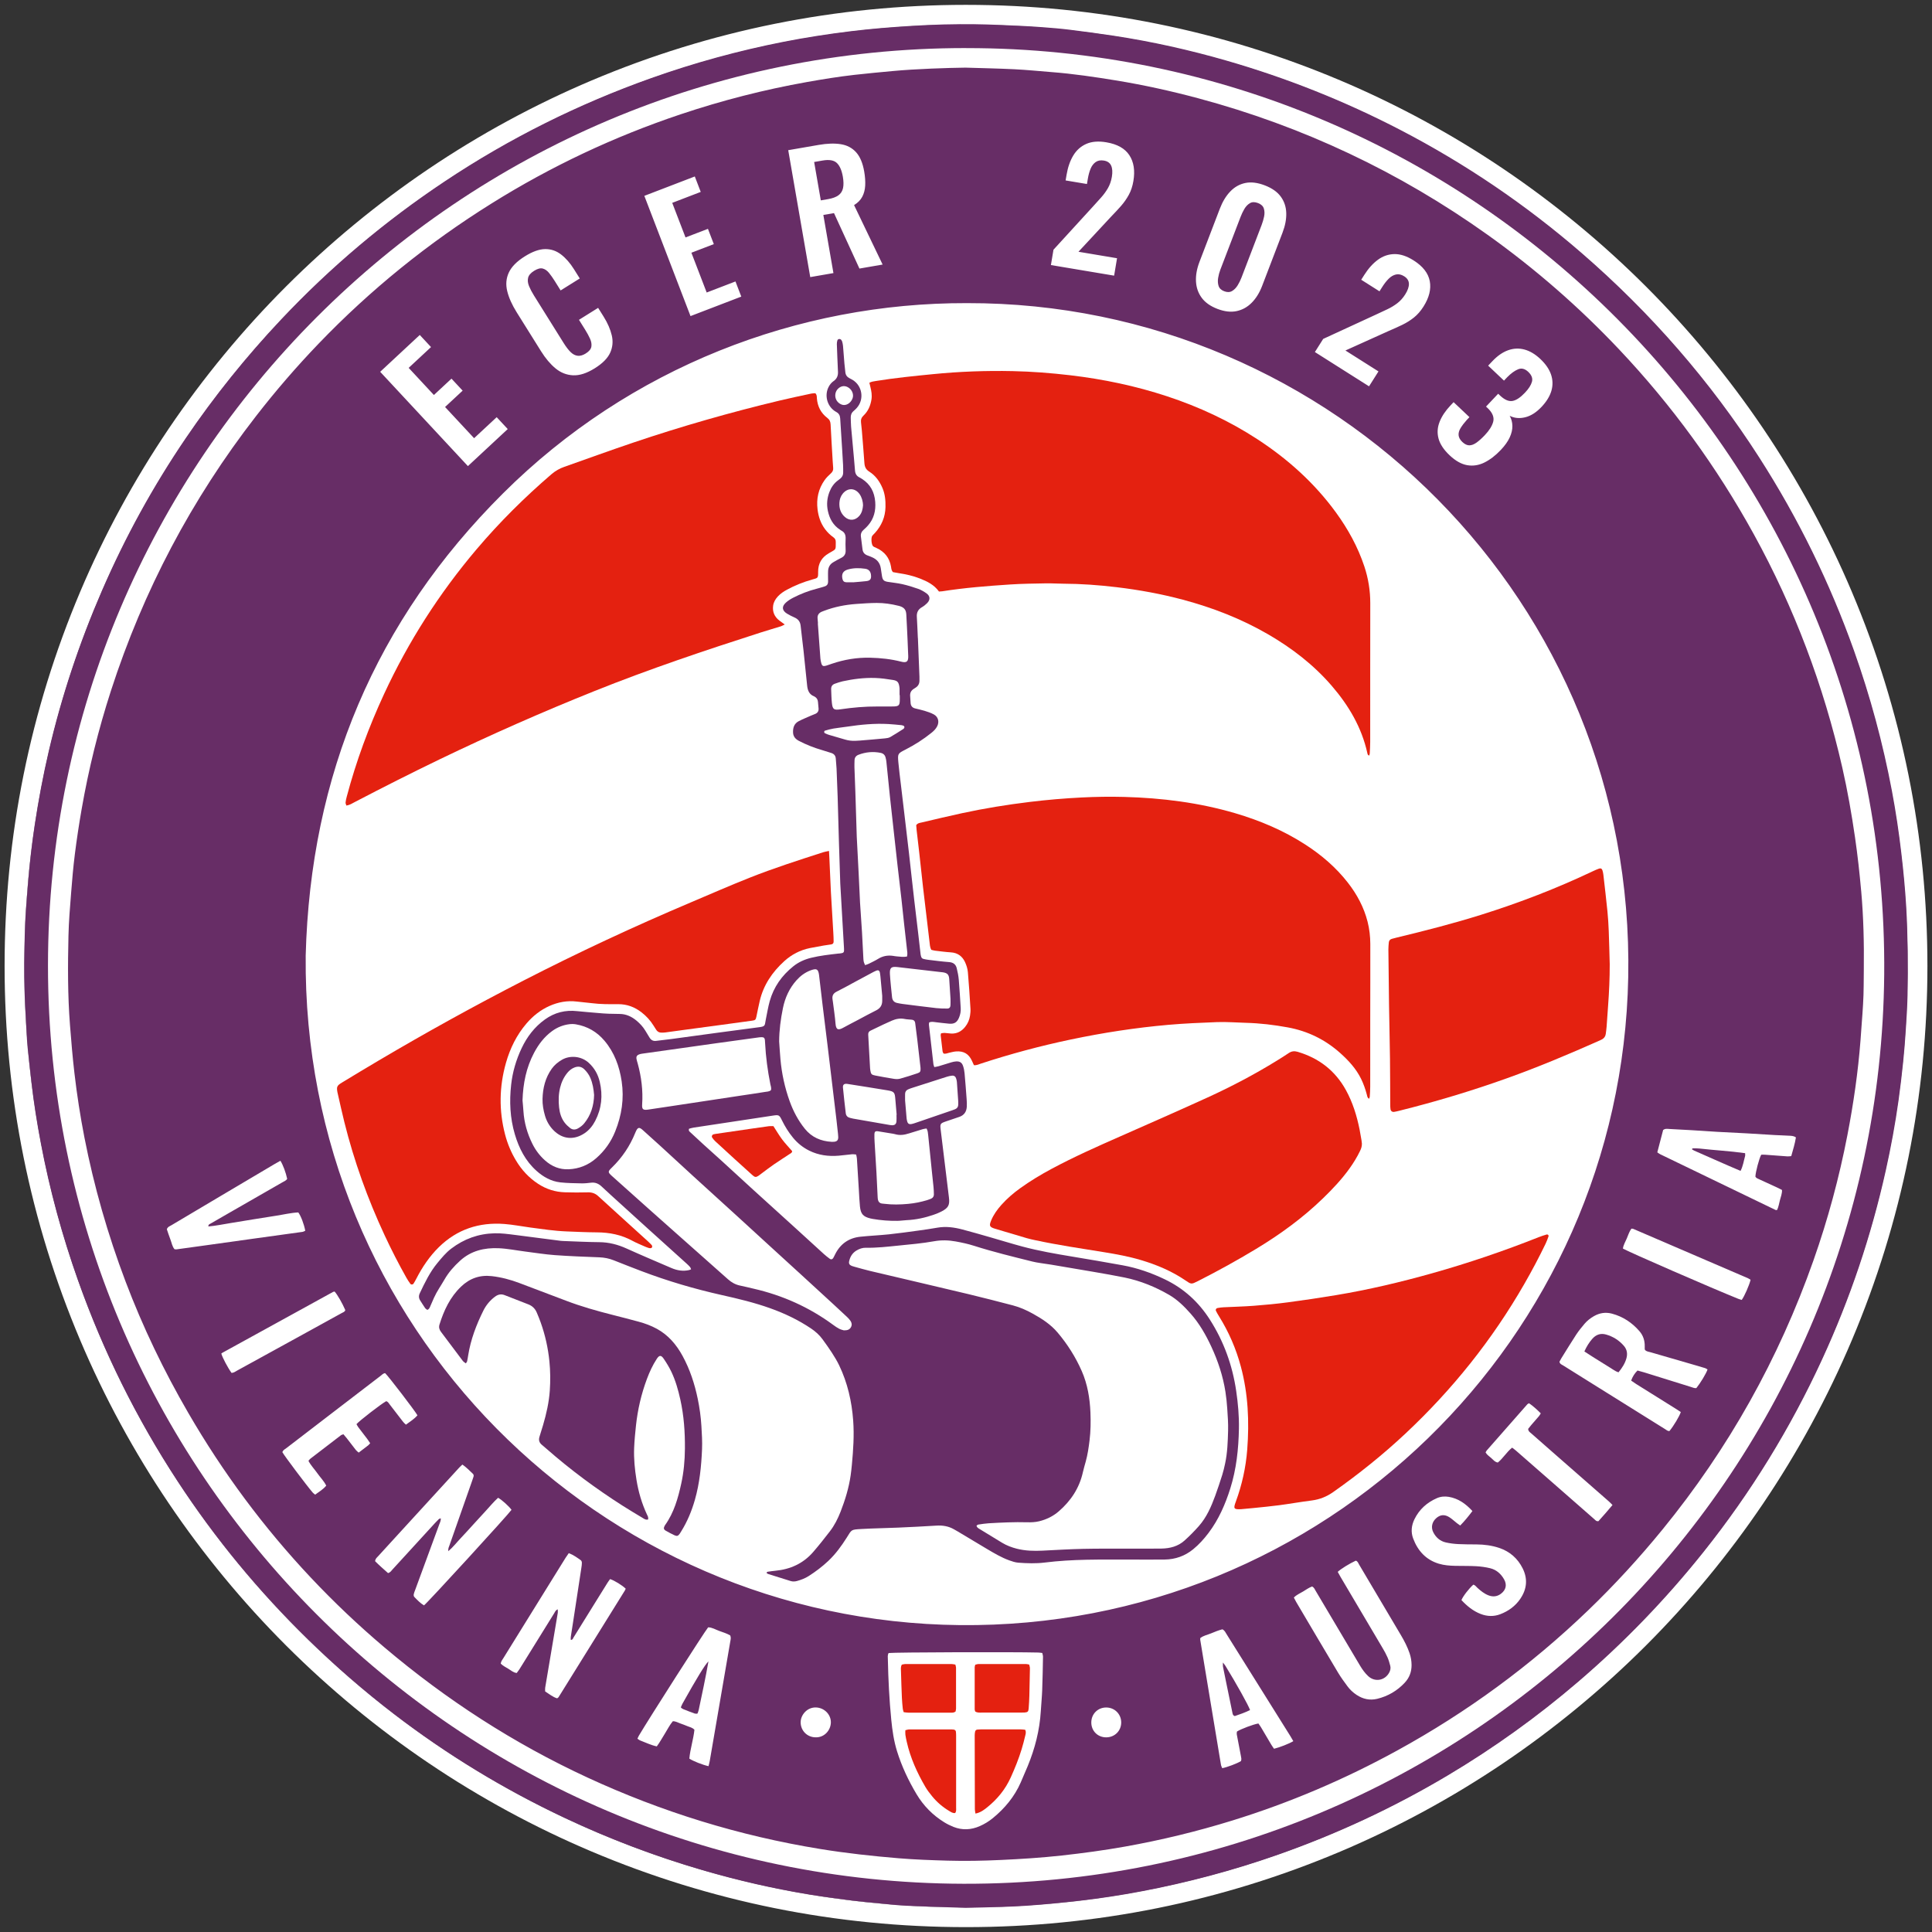
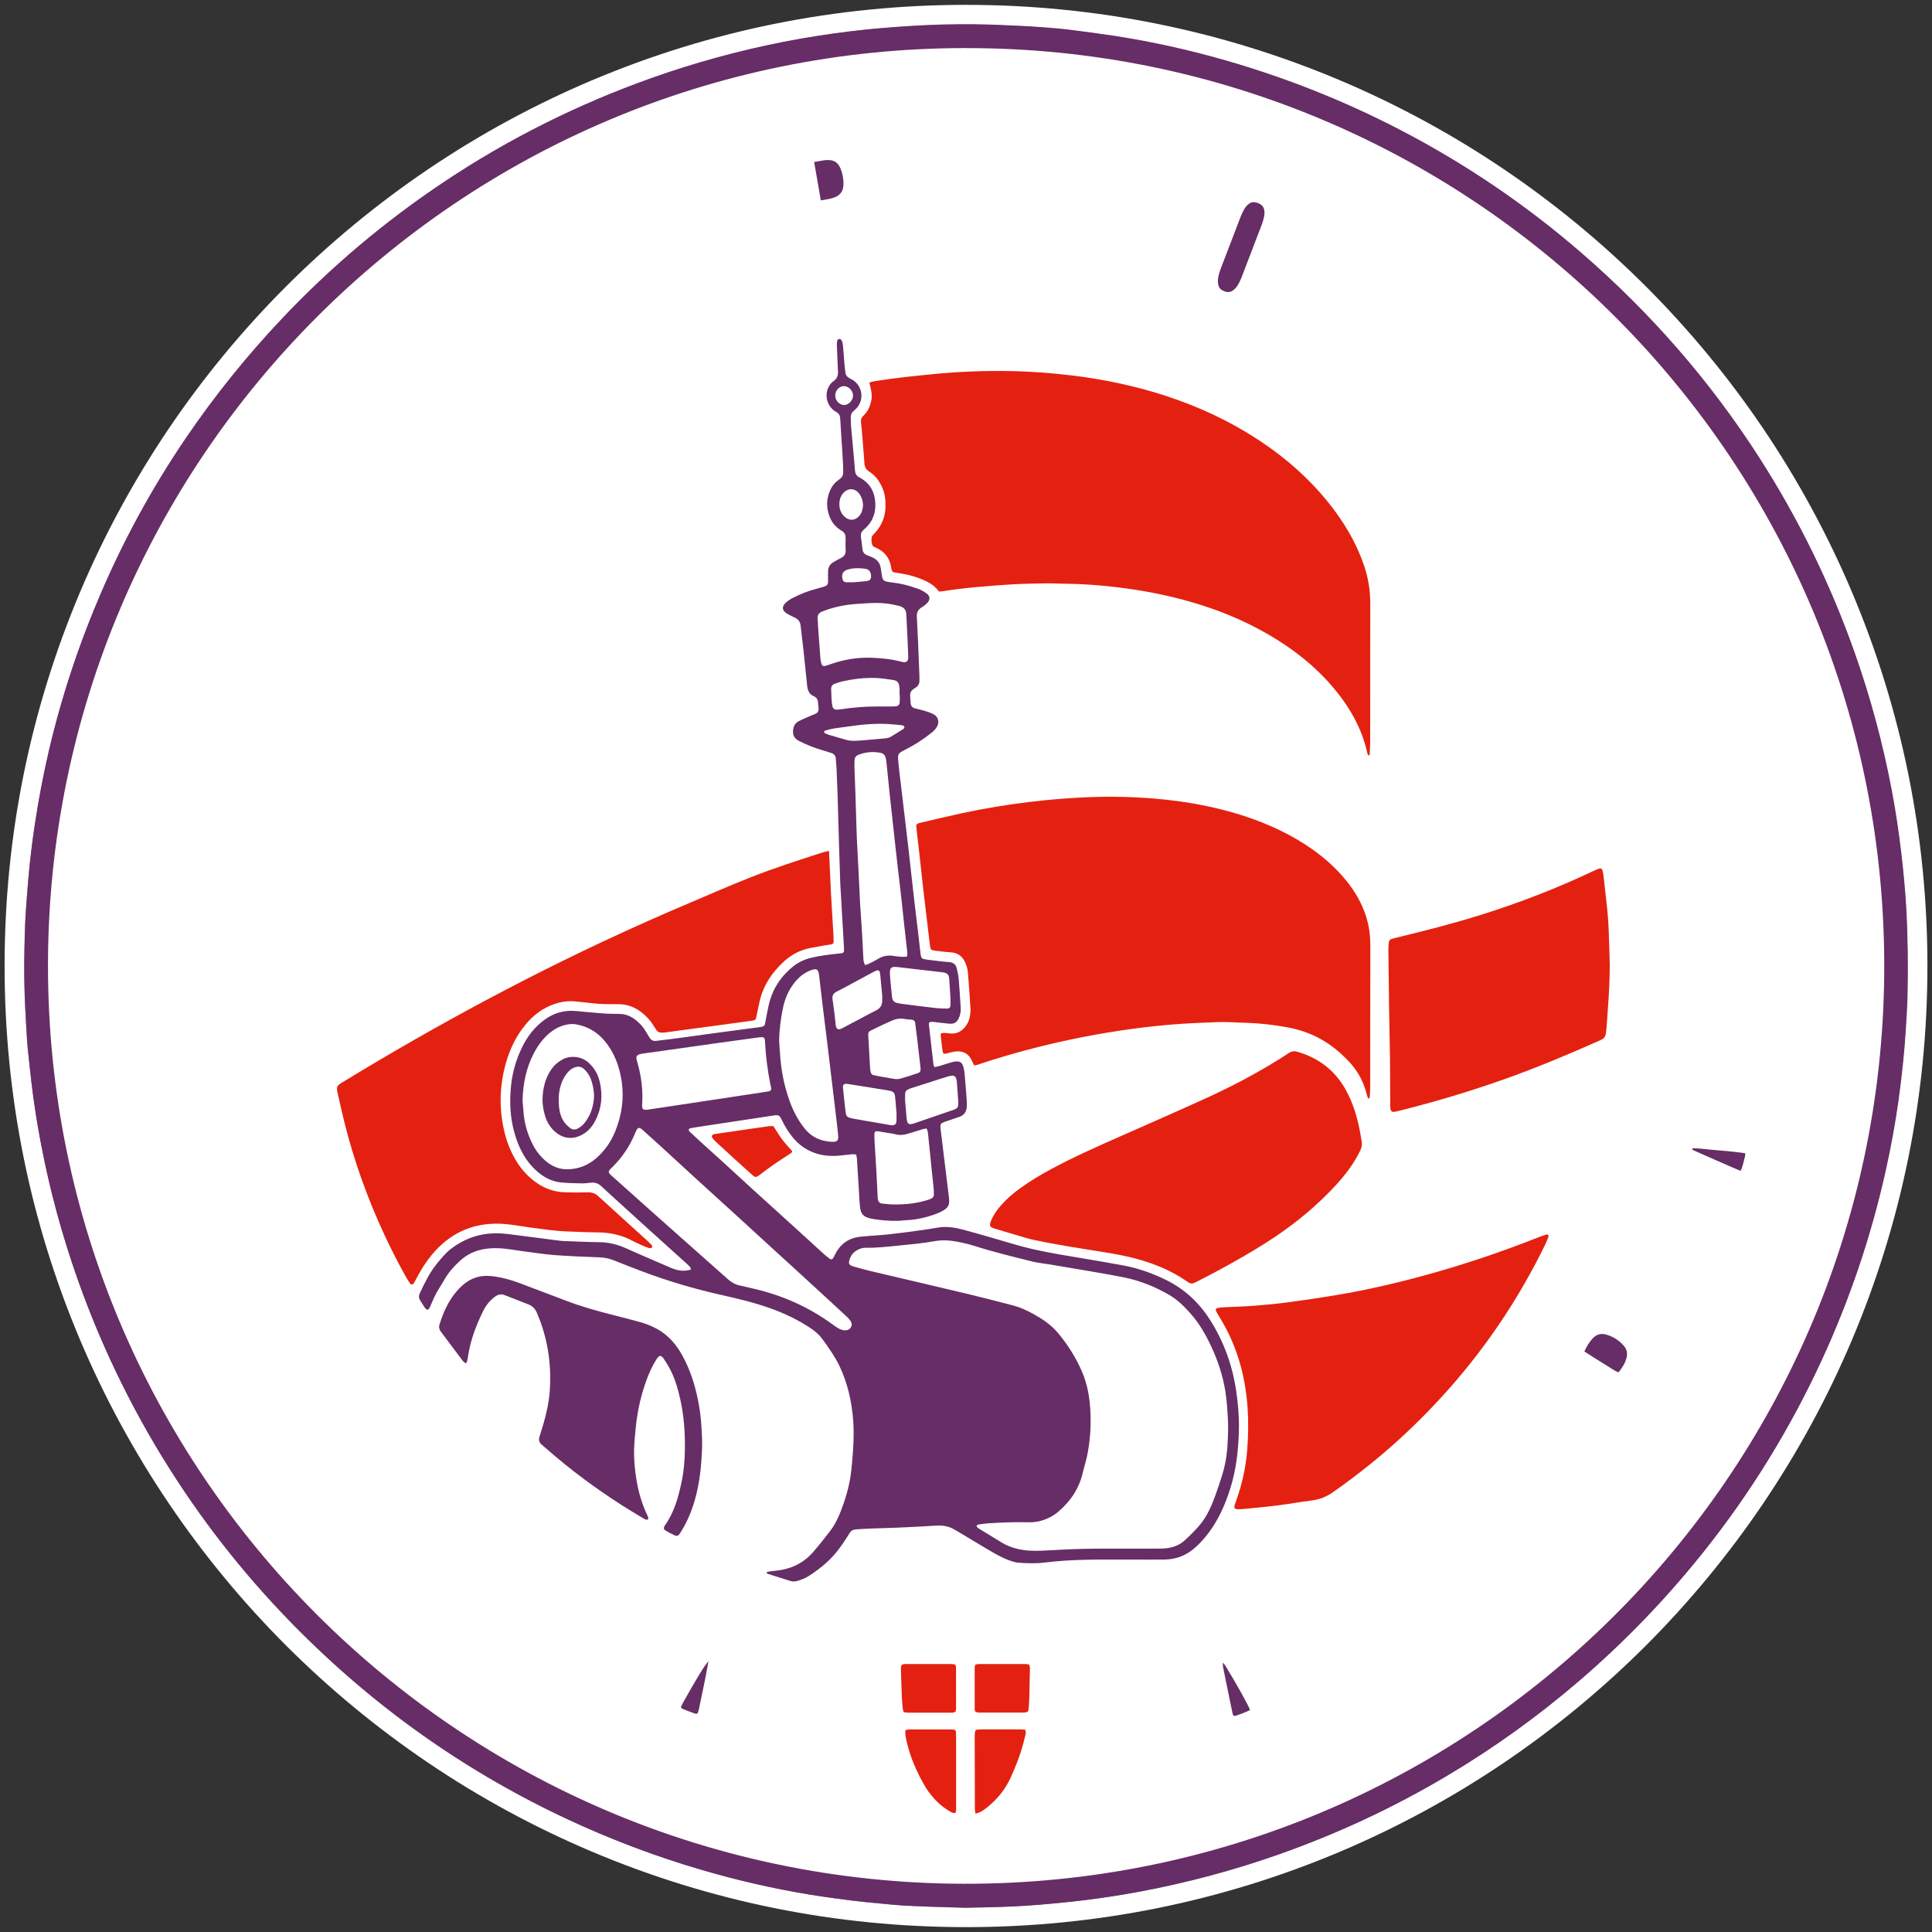
<svg xmlns="http://www.w3.org/2000/svg" viewBox="0 0 1133.86 1133.86">
  <rect x="0" y="0" width="1133.86" height="1133.86" fill="#333333" stroke="none" />
  <defs>
    <style>.e{fill:#fff;}.f{fill:#672d66;}.g{fill:#e42110;}</style>
  </defs>
  <g id="a" />
  <g id="b" />
  <g id="c">
    <g>
      <g>
        <ellipse class="e" cx="566.93" cy="566.93" rx="552.61" ry="552.46" />
        <path class="e" d="M566.93,14.47c305.2,0,552.61,247.34,552.61,552.46s-247.41,552.46-552.61,552.46S14.32,872.04,14.32,566.93,261.73,14.47,566.93,14.47m0-11.62c-76.16,0-150.06,14.92-219.63,44.33-33.44,14.14-65.68,31.64-95.85,52.01-29.87,20.18-57.97,43.35-83.5,68.87-25.53,25.52-48.71,53.61-68.89,83.47-20.38,30.16-37.88,62.39-52.02,95.82C17.62,416.91,2.7,490.78,2.7,566.93s14.92,150.02,44.35,219.57c14.14,33.43,31.65,65.67,52.02,95.82,20.18,29.87,43.36,57.95,68.89,83.47,25.53,25.52,53.62,48.69,83.5,68.87,30.16,20.37,62.41,37.87,95.85,52.01,69.57,29.42,143.46,44.33,219.63,44.33s150.06-14.92,219.63-44.33c33.44-14.14,65.68-31.64,95.85-52.01,29.87-20.18,57.97-43.35,83.5-68.87,25.53-25.52,48.71-53.61,68.89-83.47,20.38-30.16,37.88-62.4,52.02-95.82,29.43-69.55,44.34-143.42,44.34-219.57s-14.92-150.02-44.34-219.57c-14.14-33.43-31.65-65.67-52.02-95.82-20.18-29.87-43.36-57.95-68.89-83.47-25.53-25.52-53.62-48.69-83.5-68.87-30.16-20.37-62.41-37.87-95.85-52.01C716.99,17.77,643.09,2.85,566.93,2.85h0Z" />
      </g>
      <g>
        <path class="f" d="M566.29,1119.67c-11.05-.38-22.8-.67-34.54-1.23-5.92-.28-11.81-1.01-17.72-1.57-4.61-.44-9.24-.83-13.83-1.43-8.34-1.09-16.68-2.15-24.98-3.51-21.41-3.51-42.51-8.38-63.33-14.48-27.58-8.08-54.37-18.24-80.37-30.48-35.66-16.77-69.15-37.09-100.42-61.08-17.65-13.54-34.39-28.11-50.31-43.65-28.91-28.2-54.49-59.14-76.59-92.93-24.14-36.89-43.57-76.12-58.34-117.66-9.37-26.35-16.71-53.26-21.91-80.75-2.23-11.76-4.13-23.57-5.48-35.46-.78-6.85-1.56-13.71-2.26-20.57-.32-3.11-.47-6.23-.65-9.35-.31-5.38-.63-10.76-.88-16.14-.49-10.77-.63-21.55-.35-32.34,.14-5.39,.2-10.78,.45-16.16,.22-4.74,.62-9.46,.97-14.19,.24-3.33,.52-6.66,.8-9.99,.92-10.85,2.17-21.66,3.8-32.43,2.21-14.61,4.92-29.12,8.27-43.5,7.53-32.32,18.01-63.67,31.2-94.11,13.58-31.35,29.94-61.19,49.15-89.45,16.82-24.76,35.54-48,56.07-69.78,28.9-30.67,60.91-57.64,95.97-80.99,37.88-25.24,78.33-45.37,121.21-60.62,25.34-9.01,51.21-16.1,77.59-21.29,13.01-2.56,26.12-4.57,39.29-6.19,11.99-1.47,24.02-2.43,36.08-3.17,12.49-.77,25-1.11,37.5-.95,8.51,.11,17.03,.55,25.53,.91,4.63,.2,9.26,.48,13.88,.84,5.16,.4,10.32,.8,15.46,1.44,8.77,1.09,17.53,2.26,26.27,3.59,22.31,3.39,44.29,8.31,65.96,14.56,35.34,10.18,69.36,23.72,102,40.66,38.36,19.92,73.89,44.04,106.55,72.35,40.43,35.06,75.31,74.95,104.21,120.02,22.85,35.64,41.37,73.4,55.56,113.29,9.56,26.87,16.96,54.31,22.25,82.33,2.28,12.07,4.09,24.22,5.51,36.43,1.23,10.5,2.25,21.01,2.87,31.55,.51,8.61,.74,17.23,.87,25.86,.13,8.73,.1,17.47-.09,26.2-.15,6.79-.6,13.57-1.04,20.34-.4,6.13-.86,12.26-1.5,18.37-.79,7.61-1.67,15.21-2.73,22.79-1.94,13.88-4.48,27.66-7.53,41.34-8.52,38.23-20.95,75.14-37.34,110.72-18.63,40.45-41.76,78.12-69.53,112.94-22.12,27.73-46.65,53.14-73.6,76.23-23.97,20.54-49.52,38.89-76.64,55.03-31.89,18.98-65.38,34.53-100.41,46.79-25.9,9.06-52.34,16.09-79.29,21.2-11.97,2.27-24.01,4.12-36.12,5.52-10.39,1.2-20.8,2.19-31.23,2.92-4.95,.35-9.91,.55-14.86,.71-6.9,.23-13.8,.36-21.4,.54Zm.75-1091.46C269.25,27.99,28.29,269.87,28.16,566.57c-.12,297.33,241.01,538.23,537.35,538.98,296.99,.74,537.72-238.79,540.3-533.73,2.63-300.5-240.64-543.9-538.78-543.59Z" />
        <path class="f" d="M545.3,600.08c-.05,.52-.17,.95-.13,1.35,.86,7.71,1.74,15.42,2.64,23.12,.06,.51,.3,1,.52,1.71,.95-.19,1.78-.28,2.57-.52,2.48-.73,4.94-1.54,7.42-2.27,.92-.27,1.89-.49,2.85-.54,2.05-.11,3.31,.63,4,2.58,.5,1.4,.78,2.92,.92,4.4,.47,5.04,.84,10.09,1.21,15.14,.11,1.5,.19,3.02,.09,4.52-.18,2.83-1.53,4.91-4.29,5.88-2.64,.93-5.32,1.79-7.97,2.7-3.31,1.14-3.49,1.4-3.06,4.91,1.61,13.26,3.23,26.53,4.85,39.79,.53,4.32-.32,6.02-4.25,8.08-1.43,.75-2.94,1.37-4.46,1.9-5.21,1.83-10.57,3.01-16.11,3.26-1.83,.08-3.65,.39-5.48,.41-4.86,.07-9.69-.32-14.48-1.14-.42-.07-.85-.15-1.27-.26-4.3-1.04-5.74-2.61-6.19-7.1-.32-3.21-.44-6.45-.64-9.67-.38-6.13-.74-12.26-1.14-18.39-.05-.73-.26-1.45-.44-2.35-.81-.07-1.53-.25-2.24-.19-2.68,.25-5.35,.63-8.04,.86-6.02,.5-11.83-.26-17.31-2.99-3.73-1.86-6.88-4.42-9.52-7.63-2.54-3.1-4.65-6.48-6.41-10.07-1.61-3.29-1.83-3.37-5.51-2.81-15.46,2.34-30.91,4.67-46.36,7.02-.94,.14-1.86,.45-2.68,.66-.48,1.27,.4,1.76,.98,2.3,2.43,2.3,4.88,4.57,7.36,6.81,3.51,3.19,7.06,6.33,10.57,9.53,6.21,5.67,12.38,11.38,18.6,17.05,8.37,7.62,16.77,15.2,25.15,22.82,5.5,5,10.97,10.05,16.48,15.04,1.11,1.01,2.31,1.94,3.52,2.83,.69,.5,1.48,.28,1.94-.48,.44-.74,.79-1.53,1.18-2.3,3.06-6.06,8-9.51,14.73-10.22,5.57-.59,11.18-.82,16.75-1.4,5.79-.61,11.55-1.43,17.31-2.21,3.74-.51,7.47-1.05,11.19-1.71,5.01-.88,9.9-.19,14.72,1.08,5.52,1.46,11.02,3.04,16.51,4.62,6.22,1.78,12.4,3.71,18.65,5.38,9.59,2.56,19.37,4.26,29.16,5.88,9.89,1.63,19.77,3.33,29.64,5.12,8.65,1.57,16.87,4.45,24.79,8.25,11.09,5.32,19.8,13.25,26.41,23.6,8.2,12.84,13.25,26.8,15.46,41.84,1.08,7.37,1.75,14.79,1.61,22.22-.23,11.89-1.47,23.67-5.07,35.08-2.94,9.31-6.8,18.17-12.72,26.03-2.67,3.54-5.61,6.82-9.06,9.64-4.87,3.98-10.47,5.94-16.71,6.03-6.25,.09-12.51,.01-18.76,.02-9.06,.01-18.12-.09-27.18,.1-8.19,.17-16.36,.64-24.51,1.65-5.15,.64-10.35,.46-15.51,.07-1.79-.14-3.59-.75-5.3-1.37-4.59-1.66-8.76-4.15-12.94-6.62-5.76-3.4-11.47-6.86-17.21-10.3-.74-.44-1.5-.86-2.25-1.29-3.19-1.83-6.61-2.4-10.28-2.17-7.53,.47-15.06,.85-22.6,1.18-7.11,.31-14.23,.39-21.33,.8-6.43,.37-5.72,.3-8.76,5.11-3.12,4.94-6.54,9.62-10.81,13.65-3.55,3.34-7.41,6.26-11.51,8.87-2.11,1.34-4.42,2.22-6.83,2.89-1.28,.35-2.55,.41-3.82,0-4.32-1.35-8.65-2.69-12.97-4.06-.38-.12-.72-.38-1.02-.54-.05-.79,.48-.8,.86-.86,1.38-.21,2.77-.41,4.17-.54,8.86-.83,16.45-4.27,22.31-11.06,3.38-3.91,6.59-7.98,9.75-12.07,2.72-3.52,4.7-7.47,6.31-11.61,2.66-6.85,4.81-13.85,5.87-21.14,.31-2.13,.54-4.28,.74-6.42,.81-8.59,1.39-17.21,.76-25.83-.82-11.27-3.31-22.17-8.22-32.42-1.25-2.62-2.79-5.11-4.36-7.56-1.69-2.63-3.54-5.15-5.37-7.69-1.85-2.56-4.17-4.64-6.79-6.4-7.47-5.03-15.53-8.86-24-11.88-9.26-3.31-18.81-5.59-28.38-7.73-16.13-3.61-31.94-8.27-47.39-14.15-5.34-2.03-10.66-4.12-15.97-6.23-2.74-1.09-5.53-1.66-8.49-1.77-8.72-.33-17.45-.66-26.16-1.29-5.8-.43-11.56-1.37-17.33-2.1-5.24-.67-10.46-1.74-15.72-1.95-8.29-.34-16.07,1.47-22.47,7.29-3.61,3.28-6.81,6.87-9.25,11.15-2.03,3.55-4.44,6.89-6.12,10.65-.75,1.67-1.43,3.37-2.2,5.04-.35,.76-.57,1.66-1.75,2.05-.37-.31-.95-.62-1.29-1.1-.99-1.41-1.86-2.9-2.81-4.34-.91-1.38-1-2.79-.29-4.29,2.96-6.24,5.94-12.47,10.4-17.83,2.48-2.98,4.92-5.99,8.05-8.37,7.54-5.73,15.98-8.79,25.46-9.01,4.01-.1,7.96,.45,11.91,.95,8.98,1.14,17.96,2.32,26.94,3.48,.43,.06,.86,.08,1.29,.09,7.11,.25,14.22,.63,21.33,.69,5.63,.05,10.82,1.4,15.92,3.7,8.74,3.95,17.58,7.69,26.4,11.48,3.34,1.43,6.81,2.03,10.43,1.18,.3-.07,.59-.22,1.1-.42-.22-.5-.32-1.01-.62-1.36-.63-.73-1.34-1.4-2.06-2.05-8-7.23-16.01-14.44-24.01-21.67-5.28-4.77-10.54-9.56-15.8-14.35-3.35-3.05-6.72-6.07-10.01-9.18-1.76-1.66-3.71-2.51-6.15-2.24-1.82,.2-3.66,.44-5.48,.4-4.2-.09-8.42-.12-12.59-.58-5.41-.6-10-3.18-14.04-6.8-6.49-5.81-10.25-13.25-12.68-21.43-2.83-9.55-3.26-19.28-2.16-29.14,.83-7.48,2.93-14.57,6.13-21.35,3.18-6.73,7.6-12.52,13.7-16.9,5.68-4.08,11.99-5.67,18.96-4.87,4.07,.47,8.16,.69,12.23,1.09,4.19,.41,8.39,.54,12.59,.55,3.84,0,7.12,1.55,10.01,3.97,1.99,1.67,3.75,3.57,5.1,5.81,.83,1.39,1.69,2.76,2.52,4.14,.87,1.44,2.12,2.1,3.8,1.89,3-.36,6-.69,8.99-1.09,9.08-1.22,18.15-2.49,27.23-3.71,8.23-1.11,16.45-2.19,24.68-3.28,.53-.07,1.07-.17,1.58-.32,.79-.22,1.3-.73,1.46-1.56,.17-.95,.33-1.91,.52-2.86,.72-3.48,1.28-7.01,2.23-10.43,2.33-8.37,7.13-15.14,13.89-20.54,3.08-2.46,6.6-4.03,10.43-4.97,5.25-1.28,10.61-1.88,15.97-2.49,.32-.04,.65-.04,.97-.07,2.25-.25,2.5-.6,2.36-2.89-.38-6.35-.74-12.69-1.1-19.04-.35-6.13-.71-12.26-1.06-18.39-.02-.32-.04-.65-.05-.97-.25-7.65-.51-15.3-.74-22.94-.28-9.26-.5-18.53-.79-27.8-.17-5.49-.39-10.98-.64-16.47-.09-1.94-.34-3.87-.45-5.8-.1-1.74-1.01-2.8-2.59-3.33-1.84-.61-3.69-1.2-5.56-1.74-4.68-1.35-9.18-3.13-13.5-5.38-1.97-1.03-3.29-2.5-3.42-4.74-.17-2.87,.6-5.42,3.34-6.83,2.29-1.18,4.7-2.15,7.07-3.2,.89-.39,1.81-.71,2.69-1.1,1.33-.59,1.97-1.64,1.86-3.09-.09-1.29-.23-2.58-.34-3.87-.12-1.39-.73-2.46-1.97-3.14-.09-.05-.18-.12-.28-.16-2.94-1.12-3.84-3.54-4.12-6.39-.69-6.86-1.39-13.72-2.13-20.58-.52-4.82-1.18-9.62-1.68-14.45-.25-2.42-1.46-3.94-3.63-4.89-1.48-.65-2.94-1.37-4.32-2.21-3-1.83-3.29-4.19-.68-6.53,1.27-1.14,2.76-2.08,4.29-2.86,4.42-2.27,9.05-4.05,13.88-5.29,1.57-.4,3.11-.87,4.65-1.36,1.28-.41,1.91-1.35,1.92-2.68,.01-.97-.03-1.94-.03-2.91,0-1.19-.05-2.38,.03-3.56,.16-2.18,1.14-3.91,3.08-5.02,1.5-.86,2.98-1.75,4.53-2.49,2.01-.96,2.82-2.45,2.69-4.66-.13-2.26-.09-4.53-.01-6.79,.06-2.01-.54-3.59-2.4-4.55-.29-.15-.54-.35-.81-.53-4.06-2.61-6.2-6.43-7.2-11.06-.82-3.82-.48-7.51,.9-11.11,1.06-2.76,2.68-5.16,5.14-6.91,.44-.31,.85-.66,1.27-1,1.07-.87,1.64-1.99,1.66-3.37,.01-1.51,.02-3.02-.05-4.52-.15-3.01-.34-6.02-.53-9.03-.39-6.13-.81-12.26-1.17-18.39-.1-1.64-.73-2.89-2.2-3.7-.38-.21-.74-.44-1.1-.68-4.46-3.1-5.99-9.27-3.48-14.1,.71-1.36,1.63-2.53,2.91-3.41,1.85-1.27,2.66-3.07,2.58-5.27-.1-2.91-.26-5.81-.38-8.72-.11-2.58-.24-5.17-.29-7.75-.02-.74,.12-1.51,.34-2.21,.25-.83,1.58-1,2.16-.32,.27,.32,.52,.7,.63,1.1,.22,.83,.42,1.68,.49,2.53,.3,3.43,.53,6.88,.82,10.31,.15,1.72,.39,3.43,.55,5.14,.16,1.65,1.01,2.8,2.47,3.53,.58,.29,1.16,.58,1.71,.92,5.81,3.47,7.04,11.46,2.52,16.51-.57,.64-1.2,1.24-1.86,1.8-1.26,1.06-1.74,2.41-1.67,4.02,.08,1.72,.06,3.45,.2,5.17,.53,6.12,1.11,12.23,1.67,18.35,.22,2.47,.45,4.93,.63,7.4,.14,1.89,.96,3.27,2.7,4.08,.49,.23,.94,.54,1.39,.82,4.94,3.13,7.32,7.74,7.77,13.46,.41,5.16-.75,9.86-4.21,13.84-.78,.89-1.63,1.73-2.53,2.5-1.26,1.07-1.86,2.37-1.67,3.99,.29,2.57,.61,5.13,.97,7.69,.25,1.77,1.31,2.89,3,3.47,.92,.31,1.81,.69,2.7,1.08,2.77,1.22,4.51,3.26,4.99,6.29,.25,1.6,.45,3.2,.73,4.79,.39,2.22,1.08,2.93,3.34,3.3,2.87,.48,5.79,.72,8.62,1.37,3.14,.72,6.25,1.66,9.29,2.74,1.7,.61,3.32,1.57,4.81,2.61,2.24,1.56,2.38,3.81,.43,5.77-.9,.91-1.94,1.75-3.04,2.38-2.22,1.27-3.16,3.07-3.01,5.61,.25,3.98,.38,7.96,.57,11.95,.02,.32,.07,.64,.08,.97,.3,7.43,.6,14.86,.89,22.29,.03,.75-.01,1.51,0,2.26,0,1.75-.68,3.13-2.17,4.09-.36,.23-.71,.49-1.08,.71-1.64,.99-2.38,2.41-2.21,4.33,.13,1.4,.15,2.8,.28,4.19,.15,1.56,1.02,2.59,2.54,2.99,1.88,.5,3.79,.85,5.64,1.43,1.84,.58,3.71,1.18,5.4,2.1,2.61,1.41,3.35,4.3,2.01,6.96-.79,1.57-2.01,2.77-3.38,3.87-4.72,3.8-9.8,7.04-15.2,9.81-4.59,2.35-4.67,2.35-4.2,7.62,.39,4.4,.99,8.78,1.5,13.17,.78,6.63,1.58,13.27,2.36,19.9,.79,6.63,1.58,13.27,2.34,19.9,.53,4.6,1.01,9.21,1.53,13.82,.51,4.6,1.02,9.21,1.56,13.81,.76,6.53,1.56,13.05,2.33,19.58,.48,4.07,.93,8.14,1.4,12.2,.06,.53,.19,1.06,.35,1.57,.2,.66,.64,1.13,1.32,1.29,.94,.22,1.9,.43,2.86,.54,4.07,.48,8.13,1.03,12.21,1.33,2.41,.18,3.9,1.3,4.46,3.5,.58,2.28,1.04,4.63,1.24,6.98,.47,5.47,.75,10.96,1.12,16.45,.14,1.98-.24,3.87-.99,5.68-1.15,2.78-2.79,3.8-5.81,3.54-2.68-.22-5.36-.59-8.03-.89-1.17-.13-2.33-.46-3.8,.21Zm27.77,295.29c.27,1.1,1.05,1.51,1.78,1.95,4.41,2.7,8.82,5.41,13.25,8.09,2.7,1.63,5.62,2.73,8.67,3.51,4.97,1.26,10.02,1.38,15.1,1.13,7.97-.39,15.93-.88,23.9-1.05,8.95-.2,17.9-.1,26.85-.12,6.36-.02,12.73,.06,19.09-.05,4.97-.09,9.68-1.3,13.46-4.7,2.96-2.66,5.78-5.51,8.41-8.49,4.57-5.18,7.28-11.43,9.62-17.83,1.48-4.05,2.83-8.15,4.13-12.26,.68-2.15,1.18-4.37,1.66-6.58,1.37-6.35,1.58-12.83,1.76-19.29,.12-4.3-.2-8.61-.49-12.91-.22-3.33-.56-6.66-1.07-9.95-1.44-9.22-4.34-18-8.27-26.46-3.24-6.98-7.01-13.6-12.14-19.39-3.73-4.22-7.75-8.19-12.62-11.02-8.16-4.73-16.85-8.27-26.11-10.18-6.02-1.24-12.08-2.26-18.13-3.32-8.28-1.44-16.58-2.82-24.87-4.22-.64-.11-1.28-.18-1.92-.29-3.08-.51-6.21-.81-9.24-1.56-11.51-2.87-23.03-5.66-34.34-9.27-3.48-1.11-7.09-1.88-10.69-2.53-4.15-.75-8.34-.88-12.54-.13-7.01,1.26-14.09,1.87-21.17,2.58-6.33,.63-12.64,1.39-19.02,1.25-1.98-.04-3.82,.63-5.51,1.65-2.35,1.43-3.68,3.59-4.26,6.22-.32,1.43,.17,2.25,1.53,2.8,.5,.2,1.02,.34,1.54,.48,3.02,.82,6.02,1.71,9.06,2.43,19.31,4.57,38.63,9.05,57.93,13.66,8.7,2.08,17.36,4.34,26.02,6.59,4.09,1.06,7.93,2.78,11.63,4.82,5.41,2.98,10.59,6.35,14.61,11.1,5.8,6.86,10.6,14.43,14.2,22.66,3.37,7.69,4.73,15.9,5.08,24.24,.23,5.49,.15,10.98-.52,16.46-.51,4.18-1.12,8.33-2.24,12.39-.57,2.08-1.2,4.14-1.67,6.25-2.07,9.31-7.06,16.82-14.19,22.98-3.31,2.86-7.17,4.74-11.44,5.79-2.34,.57-4.7,.66-7.07,.6-7.55-.21-15.09,.15-22.62,.59-2.04,.12-4.07,.46-6.09,.76-.36,.05-.67,.41-1.01,.63Zm-77.81-114.61c2.21,.06,3.42-.51,4.16-1.88,.69-1.28,.49-2.53-.28-3.67-.54-.79-1.2-1.53-1.9-2.19-2.66-2.52-5.35-5.01-8.05-7.49-6.11-5.62-12.22-11.24-18.34-16.84-7.15-6.55-14.32-13.08-21.48-19.63-5.65-5.16-11.28-10.35-16.93-15.5-8.52-7.77-17.07-15.51-25.59-23.29-6.45-5.89-12.84-11.83-19.28-17.72-3.34-3.06-6.75-6.04-10.08-9.1-2.35-2.16-3.21-2.11-4.56,1.13-.04,.1-.09,.2-.13,.3-3.11,7.7-7.65,14.45-13.6,20.25-2.62,2.55-2.59,2.78,.21,5.29,6.98,6.26,13.98,12.51,20.97,18.75,4.34,3.88,8.7,7.74,13.05,11.6,7.17,6.37,14.35,12.74,21.52,19.1,4.11,3.65,8.22,7.3,12.33,10.95,2.05,1.82,4.36,3.12,7.09,3.67,2.64,.53,5.25,1.21,7.88,1.81,17.04,3.9,32.67,10.9,46.77,21.28,1.13,.83,2.29,1.64,3.53,2.27,1.03,.52,2.21,.76,2.7,.91Zm37.04-219.38c.39-1.55,.15-2.83,0-4.11-.58-5.03-1.15-10.06-1.7-15.09-.53-4.82-1.01-9.64-1.55-14.46-.75-6.63-1.56-13.26-2.31-19.9-.73-6.42-1.43-12.84-2.14-19.27-.78-7.06-1.58-14.13-2.33-21.19-.72-6.85-1.38-13.71-2.09-20.57-.08-.75-.27-1.48-.45-2.21-.38-1.51-1.37-2.42-2.87-2.73-4.44-.91-8.79-.5-13.02,1.11-1.45,.56-2.27,1.61-2.32,3.18-.04,1.4-.1,2.8-.06,4.2,.16,4.84,.38,9.68,.54,14.53,.29,8.72,.55,17.44,.82,26.16,0,.22,.02,.43,.03,.65,.36,6.88,.73,13.76,1.07,20.65,.29,5.92,.56,11.83,.84,17.75,.02,.32,.05,.64,.07,.97,.36,5.37,.75,10.74,1.07,16.12,.31,5.16,.54,10.33,.81,15.49,.03,.64,.09,1.3,.25,1.92,.15,.58,.46,1.13,.76,1.84,.86-.32,1.58-.52,2.23-.84,1.83-.92,3.69-1.79,5.43-2.86,2.7-1.66,5.58-2.2,8.68-1.75,.75,.11,1.49,.26,2.24,.31,1.91,.13,3.83,.51,6,.1Zm-225.63,84.57c.14,1.65,.38,3.9,.52,6.16,.43,6.77,2.26,13.15,5.27,19.2,1.84,3.71,4.3,6.96,7.4,9.72,3.95,3.52,8.56,5.44,13.87,5.2,6.12-.27,11.55-2.45,16.19-6.51,4.96-4.34,8.66-9.56,11.12-15.68,3.83-9.49,5.33-19.27,3.8-29.45-1.32-8.8-4.27-16.91-10.09-23.8-4.42-5.23-10-8.46-16.74-9.62-1.26-.22-2.59-.24-3.86-.08-3.7,.47-7.07,1.81-10.11,4.02-4.64,3.38-8,7.83-10.64,12.83-4.52,8.56-6.43,17.78-6.75,28Zm145.77-6.14c.4-1.27-.11-2.4-.34-3.54-1.58-7.93-2.66-15.92-3.07-23.99-.03-.64-.04-1.29-.12-1.93-.17-1.22-.68-1.64-1.95-1.65-.43,0-.86,.02-1.29,.08-8.32,1.14-16.64,2.27-24.95,3.43-6.82,.95-13.64,1.93-20.47,2.89-7.78,1.09-15.56,2.18-23.34,3.28-.63,.09-1.28,.23-1.88,.45-1.19,.45-1.72,1.3-1.51,2.52,.16,.95,.48,1.87,.74,2.81,2.15,7.84,3.15,15.82,2.61,23.95-.19,2.87,.45,3.48,3.3,3.13,.11-.01,.21-.03,.32-.05,4.26-.64,8.52-1.27,12.78-1.91,13.94-2.11,27.89-4.22,41.83-6.33,4.58-.69,9.16-1.34,13.73-2.09,1.24-.2,2.6-.16,3.62-1.05Zm4.83-28.59c.25,3.43,.45,6.87,.75,10.3,.75,8.52,2.56,16.82,5.46,24.87,2.1,5.81,4.97,11.23,8.86,16.06,4.06,5.03,9.44,7.32,15.77,7.67,.43,.02,.86,.02,1.29-.02,1.8-.16,2.53-.91,2.55-2.65,0-.64-.06-1.29-.13-1.93-.3-2.78-.59-5.57-.92-8.35-1-8.45-2.02-16.89-3.03-25.34-.72-5.99-1.42-11.98-2.15-17.96-.98-8.02-1.99-16.03-2.96-24.05-.71-5.88-1.38-11.76-2.08-17.64-.08-.64-.2-1.28-.41-1.89-.41-1.19-1.25-1.65-2.54-1.39-.73,.15-1.46,.38-2.16,.65-3.18,1.22-5.84,3.2-8.1,5.73-4.21,4.7-6.73,10.25-7.98,16.37-1.32,6.45-2.19,12.96-2.22,19.58Zm22.78-245.4h-.08c.5,6.88,.98,13.76,1.51,20.64,.07,.96,.29,1.92,.55,2.85,.42,1.5,1.09,1.85,2.68,1.4,1.14-.33,2.25-.75,3.37-1.13,7.31-2.49,14.79-3.76,22.56-3.58,6.18,.14,12.27,.79,18.24,2.32,3.19,.82,4.31,.02,4.14-3.55,0-.11-.02-.22-.02-.32-.12-2.91-.23-5.81-.36-8.72-.24-5.06-.45-10.12-.75-15.17-.16-2.73-1.32-4.07-3.94-4.87-.21-.06-.42-.11-.63-.16-4.2-1.05-8.48-1.69-12.8-1.67-3.98,.02-7.97,.31-11.95,.59-6.49,.46-12.82,1.7-18.92,4.02-.5,.19-1.02,.36-1.51,.59-1.63,.76-2.49,2-2.32,3.86,.09,.97,.15,1.93,.23,2.9Zm63.72,296.48c-.76,.13-1.5,.18-2.2,.39-2.69,.79-5.37,1.61-8.04,2.47-2.72,.88-5.44,1.31-8.26,.46-.72-.22-1.48-.29-2.22-.42-2.66-.44-5.31-.91-7.98-1.3-1.23-.18-1.86,.33-1.89,1.6-.05,1.61,.01,3.23,.11,4.85,.35,5.92,.75,11.83,1.08,17.74,.27,4.84,.47,9.69,.71,14.53,.03,.54,.07,1.08,.2,1.6,.28,1.14,.98,1.91,2.18,2.11,.53,.09,1.07,.11,1.61,.17,4.62,.58,9.23,.47,13.87,.04,3.9-.36,7.67-1.11,11.39-2.27,.62-.19,1.23-.42,1.83-.65,1.22-.48,1.94-1.37,1.92-2.71-.02-1.4-.07-2.8-.21-4.19-.3-3.11-.66-6.21-.98-9.32-.72-7.08-1.41-14.15-2.16-21.23-.13-1.26-.21-2.57-.94-3.86Zm-3.52-35.52c-.03-.25-.07-.67-.12-1.1-.6-5.24-1.19-10.49-1.81-15.73-.38-3.21-.81-6.41-1.22-9.62-.14-1.12-.82-1.74-1.91-1.87-1.39-.17-2.81-.15-4.18-.43-2.66-.55-5.15-.08-7.57,.96-1.68,.73-3.35,1.48-5.01,2.27-2.53,1.2-5.05,2.43-7.58,3.64-.99,.48-1.37,1.24-1.31,2.35,.38,6.56,.73,13.12,1.09,19.68,.02,.43,.08,.86,.15,1.28,.36,2.13,.71,2.58,2.79,2.98,3.7,.72,7.41,1.4,11.14,1.98,1.14,.18,2.41,.2,3.52-.1,3.43-.95,6.82-2.03,10.19-3.17,1.68-.56,1.91-1.09,1.83-3.13Zm17.58-40.66c-.24-3.76-.46-7.63-.74-11.49-.19-2.67-1.07-3.57-3.73-4-.32-.05-.64-.06-.96-.1-8.55-.99-17.1-1.96-25.64-2.97-3.75-.44-4.69,.38-4.48,4.18,.13,2.36,.37,4.72,.59,7.07,.2,2.14,.43,4.28,.66,6.42,.19,1.8,1.11,3,2.94,3.38,1.05,.22,2.11,.45,3.17,.58,6.62,.84,13.23,1.7,19.86,2.45,2.13,.24,4.29,.27,6.44,.26,1.17,0,1.79-.66,1.87-1.82,.09-1.28,.02-2.58,.02-3.97Zm-29.78-178.16h-.11c0-1.29,0-2.58,0-3.87,0-.32-.05-.64-.1-.96-.42-2.72-1.07-3.63-3.79-4.07-3.5-.57-7.04-1.07-10.57-1.18-6.37-.19-12.68,.61-18.91,1.96-1.57,.34-3.1,.9-4.62,1.43-1.5,.52-2.23,1.63-2.16,3.22,.12,2.69,.14,5.39,.43,8.06,.42,3.82,1.2,4.3,5.07,3.73,7.15-1.06,14.32-1.69,21.55-1.65,2.59,.01,5.17,0,7.76,0,.75,0,1.51,0,2.26-.04,2.48-.15,3.06-.69,3.19-3.08,.07-1.18,.01-2.37,.01-3.55Zm-10.28,176.6c-.32-3.5-.7-7.58-1.08-11.65-.06-.64-.14-1.29-.26-1.92-.27-1.46-.93-1.84-2.28-1.28-.8,.33-1.56,.73-2.32,1.14-3.14,1.67-6.27,3.36-9.41,5.05-3.8,2.04-7.56,4.17-11.42,6.09-2.1,1.04-2.76,2.56-2.37,4.72,.07,.42,.14,.85,.19,1.28,.53,4.28,1.21,8.54,1.54,12.83,.3,3.86,1.85,3.82,4.59,2.3,2.83-1.56,5.72-3.03,8.58-4.54,3.53-1.86,7.01-3.81,10.59-5.57,2.39-1.18,3.63-2.94,3.64-5.59,0-.75,0-1.51,0-2.85Zm13.4,61.18c.26,3.08,.57,6.83,.9,10.59,.05,.53,.16,1.07,.29,1.59,.41,1.62,1.16,2.08,2.86,1.7,.73-.16,1.45-.41,2.17-.65,7.24-2.47,14.47-4.95,21.7-7.44,.51-.17,1.01-.36,1.51-.58,1.08-.47,1.72-1.27,1.76-2.48,.03-.75,.05-1.51,0-2.26-.24-3.76-.49-7.52-.78-11.27-.06-.74-.27-1.48-.51-2.19-.36-1.03-1.18-1.59-2.25-1.48-1.06,.11-2.13,.33-3.14,.66-6.78,2.15-13.54,4.33-20.31,6.51-.82,.26-1.63,.55-2.42,.9-1.07,.47-1.7,1.32-1.76,2.5-.05,1.07-.01,2.15-.01,3.9Zm-5.02,8.51h.08c-.27-3.11-.56-6.21-.79-9.32-.28-3.76-.72-4.38-4.51-5.01-7.84-1.31-15.7-2.54-23.56-3.78-1.89-.3-2.82,.38-2.65,2.17,.47,5.03,1.06,10.04,1.65,15.06,.17,1.41,1.03,2.33,2.44,2.68,.63,.15,1.25,.34,1.88,.45,7.2,1.26,14.4,2.51,21.6,3.76,.42,.07,.85,.13,1.28,.13,1.56,.02,2.41-.68,2.55-2.28,.11-1.28,.02-2.58,.02-3.86Zm-24.18-219.48c.86-.05,1.72-.07,2.58-.14,4.94-.41,9.88-.81,14.81-1.29,1.06-.1,2.21-.26,3.11-.77,2.62-1.48,5.14-3.16,7.69-4.76,.18-.11,.3-.3,.44-.47,.34-.4,.19-1.19-.29-1.38-.39-.16-.8-.33-1.22-.37-2.57-.25-5.15-.52-7.73-.67-8.11-.45-16.15,.33-24.17,1.54-2.66,.4-5.35,.66-8.01,1.11-1.69,.29-3.35,.75-4.99,1.23-.66,.19-.65,1.24-.01,1.55,.77,.37,1.57,.7,2.39,.94,3.1,.92,6.22,1.78,9.32,2.72,1.99,.6,4,.86,6.07,.75Zm4.52-138.16c-.03-2.48-.83-4.98-2.04-6.65-2.65-3.67-6.94-3.78-9.82-.28-1.28,1.56-1.89,3.42-2,5.36-.18,3.24,.71,6.2,3.26,8.41,2.67,2.32,5.95,2.06,8.31-.56,1.68-1.87,2.12-4.17,2.29-6.27Zm-5.76,45.14c3.01-.27,5.37-.42,7.72-.7,2.33-.27,3.02-1.31,2.69-3.84-.24-1.85-1.32-3.13-3.35-3.42-3.42-.49-6.88-.53-10.24,.45-2.77,.81-3.75,2.61-3.15,5.44,.3,1.4,1.01,2.03,2.46,2.06,1.51,.03,3.01,0,3.87,0Zm-5.26-104.06c2.09-.04,4.15-1.73,4.93-4.05,.69-2.04-.2-4.54-2.13-5.96-2.13-1.57-4.55-1.4-6.44,.45-1.62,1.59-2.09,4.12-1.15,6.27,.83,1.91,2.9,3.33,4.78,3.3Z" />
        <path class="g" d="M551.07,347.16c-2.88-4-6.94-5.97-11.19-7.64-4.03-1.58-8.23-2.53-12.51-3.16-1.16-.17-2.32-.41-3.28-.58-1-1.03-.99-2.17-1.16-3.2-.89-5.21-3.79-8.81-8.56-10.98-.39-.18-.8-.33-1.18-.53-.29-.15-.58-.3-.81-.52-.98-.91-1.29-5.02-.44-6.12,.46-.59,1.04-1.1,1.54-1.65,3.92-4.32,6.07-9.36,6.2-15.22,.08-3.81-.25-7.54-1.76-11.09-1.68-3.96-4.12-7.39-7.78-9.69-1.99-1.25-2.69-2.85-2.84-5.04-.44-6.34-.98-12.68-1.49-19.01-.13-1.61-.29-3.22-.5-4.82-.21-1.63,.28-2.9,1.49-4.04,2.69-2.54,4.05-5.77,4.64-9.39,.41-2.52-.02-4.93-.62-7.35-.2-.8-.39-1.61-.6-2.51,1.34-.68,2.62-.83,3.88-1.03,11.07-1.79,22.22-2.9,33.38-4,15.58-1.55,31.19-2.12,46.83-1.79,11.32,.24,22.6,1.12,33.85,2.44,19.33,2.28,38.29,6.24,56.78,12.34,18.73,6.17,36.48,14.42,53.01,25.2,17.87,11.65,33.51,25.7,46.11,43,7.08,9.73,12.84,20.18,16.65,31.64,2.33,7.02,3.49,14.19,3.48,21.6-.06,27.17-.02,54.33-.04,81.5,0,2.26-.15,4.52-.27,6.78-.02,.39-.22,.76-.33,1.15-.91-.28-.97-.98-1.1-1.58-3.33-15.01-10.9-27.78-20.82-39.31-10.67-12.4-23.45-22.21-37.54-30.37-15.68-9.08-32.43-15.57-49.9-20.24-12.73-3.4-25.64-5.75-38.72-7.32-10.5-1.26-21.03-2.03-31.6-2.07-3.34-.01-6.68-.27-10.02-.2-7.01,.13-14.02,.2-21.01,.66-13.33,.88-26.66,1.92-39.88,4-.52,.08-1.06,.08-1.87,.14Z" />
        <path class="g" d="M803.49,644.83c-1.06-.57-1.07-1.49-1.28-2.29-.86-3.24-1.94-6.39-3.42-9.4-2.92-5.92-7.27-10.67-12.11-15.01-8.88-7.98-19.2-13.03-30.96-15.18-8.07-1.48-16.2-2.45-24.41-2.67-5.71-.15-11.43-.64-17.13-.42-9.47,.37-18.95,.76-28.41,1.59-19.25,1.69-38.3,4.62-57.2,8.59-17.85,3.74-35.44,8.46-52.77,14.13-1.31,.43-2.58,1.11-4.22,.97-.38-.83-.77-1.7-1.16-2.56-1.87-4.06-4.79-5.84-9.29-5.52-1.38,.1-2.75,.5-4.11,.79-1.03,.22-2.02,.8-3.31,.43-.17-.4-.48-.86-.54-1.35-.4-3.1-.75-6.2-1.1-9.31-.03-.3,.1-.63,.2-1.17,.67-.09,1.38-.28,2.08-.25,1.29,.06,2.57,.31,3.86,.37,3.38,.16,6.07-1.27,8.16-3.85,1.59-1.96,2.59-4.23,2.94-6.74,.18-1.28,.33-2.59,.25-3.86-.45-7.21-.89-14.41-1.53-21.6-.18-1.99-.82-4.04-1.66-5.86-1.6-3.46-4.34-5.5-8.32-5.74-3.12-.19-6.22-.63-9.32-.99-.73-.09-1.45-.33-2.2-.51-.83-1.64-.86-3.39-1.06-5.07-1.28-10.59-2.55-21.18-3.77-31.78-.78-6.74-1.46-13.5-2.22-20.24-.49-4.39-1.03-8.78-1.53-13.16-.12-1.05-.18-2.11-.24-2.9,.92-1.27,2.08-1.31,3.1-1.55,7.97-1.87,15.94-3.78,23.95-5.51,13.07-2.82,26.26-4.95,39.54-6.57,10.17-1.24,20.36-2.11,30.6-2.62,8.3-.42,16.6-.54,24.9-.32,22.07,.6,43.84,3.32,65.09,9.56,14.56,4.28,28.41,10.15,41.2,18.41,9.49,6.13,17.97,13.4,24.94,22.34,5.36,6.87,9.42,14.42,11.58,22.92,1.1,4.32,1.59,8.71,1.6,13.13,.04,14.99-.03,29.97-.04,44.96-.01,12.94,0,25.88-.01,38.81,0,1.94-.14,3.88-.26,5.81-.02,.38-.23,.74-.39,1.21Z" />
-         <path class="g" d="M478.49,230.78c.98,.94,.85,1.96,.92,2.9,.35,4.79,2.35,8.72,6.16,11.62,1.36,1.03,1.82,2.21,1.9,3.84,.36,7.21,.81,14.42,1.23,21.62,.08,1.29,.16,2.58,.28,3.87,.12,1.29-.34,2.24-1.29,3.13-1.34,1.24-2.69,2.52-3.73,4-3.66,5.15-4.91,10.96-4.15,17.19,.52,4.23,1.83,8.19,4.43,11.65,1.37,1.83,2.99,3.4,4.85,4.72,.97,.68,1.45,1.56,1.4,2.73,0,.22,.01,.43,.01,.65,0,3.98,.07,3.58-2.96,5.36-.37,.22-.74,.44-1.12,.65-4.22,2.4-6.3,6.04-6.27,10.89,.02,3.87-.09,3.55-3.57,4.54-5.1,1.45-10,3.39-14.67,5.91-2,1.08-3.88,2.33-5.43,4.02-1.41,1.54-2.45,3.29-2.74,5.39-.5,3.64,.81,6.55,3.69,8.77,.92,.71,1.88,1.37,3.12,2.27-.94,.46-1.55,.85-2.22,1.06-4.01,1.26-8.05,2.42-12.05,3.7-32.74,10.51-65.33,21.46-97.27,34.26-30.83,12.35-61.2,25.76-91.11,40.18-16.7,8.05-33.24,16.44-49.68,25.01-1.51,.79-2.95,1.77-4.92,2.07-.19-.62-.54-1.21-.49-1.75,.11-1.17,.38-2.34,.69-3.48,5.51-20.78,12.93-40.87,21.97-60.38,14.23-30.7,32.31-58.93,54.18-84.75,13.48-15.91,28.23-30.56,44.04-44.14,2.24-1.92,4.75-3.34,7.53-4.31,13.62-4.8,27.19-9.75,40.88-14.36,28.1-9.47,56.6-17.62,85.44-24.52,6.18-1.48,12.41-2.77,18.63-4.11,.81-.18,1.67-.15,2.34-.2Z" />
        <path class="g" d="M486.53,499.44c.09,1.65,.16,2.82,.21,3.99,.3,6.67,.6,13.35,.9,20.02,.04,.97,.12,1.94,.17,2.9,.42,7.1,.85,14.2,1.26,21.3,.09,1.61,.17,3.23,.17,4.85,0,1.12-.42,1.58-1.49,1.77-1.49,.26-2.99,.41-4.48,.67-2.65,.46-5.31,.94-7.95,1.47-5.74,1.17-10.77,3.79-15.08,7.71-7.01,6.38-12.17,13.95-14.36,23.31-.71,3.04-1.32,6.11-1.95,9.16-.38,1.85-.62,2.16-2.48,2.42-6.4,.9-12.81,1.76-19.22,2.62-7.16,.97-14.31,1.92-21.47,2.89-3.42,.46-6.83,.95-10.25,1.4-.64,.09-1.29,.09-1.94,.12-1.53,.07-2.73-.49-3.54-1.82-.51-.83-1.06-1.63-1.57-2.45-1.84-2.97-4.17-5.48-6.92-7.62-4.05-3.15-8.59-4.86-13.76-4.82-5.17,.03-10.35,.08-15.5-.59-2.89-.37-5.79-.56-8.68-.93-5.61-.7-10.95,.28-16.08,2.55-5.32,2.36-9.76,5.91-13.53,10.3-5.78,6.75-9.6,14.54-12.03,23.04-3.99,14-4.21,28.06-.53,42.15,1.4,5.35,3.51,10.41,6.35,15.16,3.31,5.55,7.59,10.19,13,13.74,4.8,3.15,10.1,4.84,15.83,4.99,4.42,.12,8.84,.17,13.26,.03,2.43-.08,4.36,.53,6.17,2.18,9.78,8.96,19.63,17.84,29.44,26.76,.56,.51,1.1,1.03,1.61,1.59,.42,.47,.91,.97,.58,1.7-.25,.56-.95,.72-2.03,.39-.82-.25-1.63-.57-2.41-.92-2.36-1.06-4.78-2.01-7.05-3.25-6.51-3.56-13.48-4.93-20.84-4.97-5.93-.03-11.85-.32-17.78-.55-7.23-.28-14.37-1.37-21.53-2.32-5.02-.67-10.01-1.67-15.05-2.05-14.74-1.12-27.7,3.11-38.37,13.55-5.52,5.4-9.78,11.75-13.3,18.6-.49,.96-1.01,1.91-1.59,2.81-.46,.71-1.45,.78-1.93,.11-.82-1.13-1.6-2.3-2.28-3.52-4.55-8.08-8.78-16.33-12.7-24.74-10.01-21.45-18-43.63-23.72-66.6-1.38-5.54-2.59-11.13-3.87-16.69-.05-.21-.11-.42-.15-.63-.64-3.36-.38-4.06,2.54-5.83,7.19-4.36,14.39-8.72,21.63-12.99,27.85-16.46,56.16-32.1,84.93-46.89,32.14-16.51,64.86-31.76,98.13-45.86,11.51-4.88,22.97-9.9,34.59-14.51,14.23-5.65,28.82-10.32,43.39-15.02,.9-.29,1.85-.41,3.25-.71Z" />
        <path class="g" d="M799.28,671.09c.04,1.86-.5,3.15-1.11,4.42-1.78,3.71-3.94,7.18-6.34,10.51-4.5,6.23-9.75,11.79-15.25,17.13-11.9,11.55-25.2,21.24-39.37,29.8-11.17,6.75-22.59,13.05-34.23,18.94-3.82,1.93-3.83,1.91-7.3-.46-8.01-5.45-16.83-9.15-26.08-11.91-7.04-2.1-14.24-3.43-21.48-4.6-13.51-2.19-27.06-4.17-40.45-7.05-1.69-.36-3.38-.72-5.03-1.2-6.21-1.81-12.41-3.64-18.6-5.52-3.31-1.01-3.64-1.75-2.34-4.89,1.42-3.43,3.56-6.39,6.01-9.14,3.32-3.72,7.08-6.94,11.12-9.84,5.79-4.16,11.88-7.83,18.15-11.2,13.21-7.1,26.91-13.18,40.62-19.22,17.06-7.53,34.14-15.02,51.11-22.77,13.93-6.36,27.49-13.49,40.53-21.53,2.39-1.47,4.77-2.95,7.09-4.53,1.65-1.12,3.29-1.31,5.2-.75,12.49,3.69,22.06,11.02,28.37,22.48,3.99,7.25,6.4,15.05,8.02,23.12,.42,2.11,.77,4.24,1.13,6.36,.13,.74,.18,1.5,.22,1.84Z" />
        <path class="g" d="M728.52,885.71c-4.62,.26-4.71-.41-3.23-4.43,3.62-9.87,5.88-20.05,6.69-30.53,1.26-16.44,.55-32.74-3.75-48.75-2.81-10.48-7.09-20.33-12.84-29.55-.63-1-1.23-2.03-1.74-3.09-.38-.78,.04-1.55,.91-1.71,1.16-.21,2.34-.37,3.52-.43,5.92-.3,11.85-.43,17.76-.88,6.66-.51,13.32-1.14,19.94-2.02,9.5-1.26,18.99-2.67,28.45-4.25,18.94-3.15,37.61-7.57,56.09-12.76,21.29-5.98,42.2-13.09,62.76-21.25,1.5-.59,3.04-1.08,4.59-1.54,.71-.21,1.36,.44,1.12,1.11-.5,1.42-1.01,2.84-1.66,4.19-3.88,8.06-8.08,15.96-12.54,23.72-18.82,32.78-42.19,61.96-69.75,87.79-13.31,12.48-27.53,23.85-42.45,34.36-3.8,2.67-7.87,4.31-12.49,4.9-6.41,.81-12.78,1.95-19.19,2.8-5.02,.67-10.07,1.12-15.1,1.65-2.36,.25-4.72,.44-7.08,.66Z" />
        <path class="g" d="M944.72,566.14c.02,8.09-.37,16.16-.96,24.22-.3,4.08-.56,8.17-.87,12.25-.11,1.39-.31,2.78-.49,4.17-.19,1.51-1,2.58-2.34,3.28-.38,.2-.77,.39-1.16,.56-17.93,7.97-35.99,15.58-54.48,22.19-20.82,7.45-41.97,13.79-63.42,19.13-.94,.23-1.89,.47-2.84,.6-1.08,.15-1.92-.47-2.09-1.55-.13-.85-.15-1.72-.15-2.57-.06-9.05-.05-18.11-.16-27.16-.13-10.34-.39-20.68-.55-31.03-.16-10.99-.28-21.98-.39-32.97-.01-1.39,.13-2.79,.26-4.18,.1-1.06,.71-1.79,1.76-2.08,.93-.26,1.87-.52,2.81-.74,16.66-4.01,33.25-8.26,49.61-13.39,22.45-7.04,44.35-15.49,65.61-25.58,1.17-.55,2.35-1.08,3.57-1.51,.99-.36,1.7,.02,2.01,1.02,.26,.81,.44,1.67,.54,2.52,.82,7.17,1.67,14.34,2.39,21.52,.39,3.86,.62,7.73,.77,11.61,.26,6.57,.39,13.14,.58,19.71Z" />
        <path class="f" d="M380.32,891.78c-1.48,.34-2.42-.49-3.41-1.08-3.88-2.33-7.78-4.64-11.59-7.08-15.65-10-30.54-21.02-44.5-33.28-.97-.85-1.97-1.68-2.95-2.52-1.47-1.27-1.84-2.82-1.24-4.67,.73-2.26,1.42-4.52,2.09-6.8,1.95-6.63,3.48-13.36,3.95-20.27,.39-5.7,.34-11.4-.23-17.11-.79-7.88-2.49-15.52-5.16-22.96-.69-1.93-1.47-3.82-2.27-5.71-.97-2.29-2.62-3.9-4.97-4.8-4.63-1.78-9.25-3.57-13.86-5.4-2.13-.85-3.98-.39-5.75,.95-2.9,2.19-5.16,4.93-6.76,8.15-4.14,8.34-7.43,16.98-8.9,26.23-.19,1.17-.37,2.34-.63,3.5-.08,.37-.41,.69-.76,1.23-.69-.57-1.36-.93-1.78-1.49-4.3-5.67-8.55-11.37-12.82-17.07-.96-1.28-1.34-2.65-.85-4.25,2.6-8.33,6.21-16.07,12.65-22.24,5.06-4.85,10.98-6.96,17.99-6.17,5.62,.63,11.01,2.07,16.27,4.06,9.18,3.46,18.36,6.93,27.52,10.42,8.88,3.38,18.01,5.95,27.21,8.28,5.12,1.3,10.24,2.61,15.33,4,3.65,.99,7.19,2.3,10.52,4.11,6.77,3.68,11.52,9.27,15.16,15.93,4.33,7.93,7.09,16.4,8.92,25.21,1.09,5.28,1.83,10.6,2.15,16,.27,4.52,.56,9.04,.37,13.56-.42,10.03-1.42,19.98-4.19,29.69-1.88,6.57-4.46,12.82-8.09,18.62-.29,.46-.54,.94-.86,1.37-.92,1.26-1.6,1.5-3.05,.82-1.76-.82-3.48-1.72-5.15-2.7-1.18-.69-1.3-1.51-.65-2.75,.1-.19,.21-.38,.33-.55,5.19-7.28,7.56-15.68,9.44-24.24,1.49-6.75,2.11-13.61,2.17-20.54,.09-9.74-.59-19.38-2.7-28.9-1.24-5.59-2.79-11.1-5.26-16.27-1.29-2.71-2.88-5.3-4.58-7.78-1.44-2.09-2.53-1.98-3.92,.13-2.45,3.71-4.29,7.73-5.84,11.87-3.3,8.83-5.41,17.95-6.42,27.31-.47,4.39-.9,8.79-1.08,13.2-.25,6.26,.37,12.49,1.37,18.67,1.14,7.06,3.12,13.87,6.15,20.36,.4,.85,1.01,1.68,.63,2.96Z" />
        <path class="g" d="M453.91,660.92c1.68,2.59,3.25,5.29,5.11,7.78,1.8,2.4,3.9,4.58,5.86,6.86,.05,.95-.74,1.24-1.34,1.64-3.14,2.09-6.34,4.1-9.45,6.24-2.48,1.71-4.86,3.57-7.29,5.37-.52,.39-1.01,.81-1.55,1.17-1.61,1.04-2.18,1.02-3.7-.34-3.54-3.16-7.05-6.36-10.55-9.55-3.75-3.41-7.49-6.83-11.2-10.28-.7-.65-1.32-1.41-1.85-2.21-.45-.68-.04-1.62,.71-1.85,.61-.19,1.26-.28,1.9-.37,7.14-1.05,14.29-2.09,21.44-3.13,3.09-.45,6.18-.91,9.28-1.31,.84-.11,1.7-.02,2.64-.02Z" />
        <path class="g" d="M572.49,1064.37c-.16-1.07-.35-1.8-.36-2.52-.05-14.45-.07-28.9-.09-43.35,0-.75,.08-1.51,.23-2.24,.14-.68,.61-1.13,1.34-1.2,.64-.06,1.29-.11,1.93-.11,7.87,0,15.75-.01,23.62,0,.84,0,1.68,.14,2.5,.22,.68,1.31,.28,2.49,.01,3.59-.62,2.62-1.29,5.23-2.08,7.81-1.73,5.68-3.96,11.18-6.4,16.58-3.12,6.91-7.79,12.65-13.65,17.4-1.98,1.61-4.03,3.22-7.06,3.81Z" />
        <path class="g" d="M560.54,1064.04c-1.36,.19-2.44-.6-3.52-1.24-3.82-2.29-7.17-5.16-9.98-8.61-1.42-1.75-2.83-3.55-3.96-5.49-4.85-8.31-8.8-17.02-10.92-26.46-.31-1.36-.61-2.74-.8-4.12-.12-.83-.02-1.68-.02-2.69,.8-.17,1.5-.44,2.21-.45,8.29-.03,16.59-.02,24.88-.02,.43,0,.86,.03,1.29,.1,.71,.11,1.2,.52,1.29,1.24,.09,.75,.12,1.5,.12,2.25,0,14.11,.01,28.21,0,42.32,0,1.04,.23,2.14-.58,3.17Z" />
        <path class="g" d="M572.34,1004.44c-.1-.37-.3-.77-.31-1.18-.02-8.29-.01-16.58,0-24.87,0-.41,.19-.82,.33-1.39,.62-.14,1.22-.39,1.83-.39,9.37-.02,18.74-.02,28.11,0,.52,0,1.04,.18,1.72,.31,.15,.74,.44,1.45,.43,2.16-.08,5.38-.19,10.76-.34,16.14-.07,2.47-.21,4.95-.4,7.42-.14,1.87-.55,2.26-2.34,2.4-.75,.06-1.51,.05-2.26,.05-7.54,0-15.08,.01-22.62,0-1.38,0-2.81,.21-4.16-.64Z" />
        <path class="g" d="M560.81,1004.46c-.98,.77-1.98,.69-2.94,.69-8.19,.01-16.37,.02-24.56,0-.95,0-1.89-.19-2.95-.3-.2-.74-.46-1.33-.52-1.94-.22-2.14-.44-4.29-.53-6.44-.23-5.27-.4-10.54-.55-15.82-.03-1.16-.22-2.37,.47-3.68,.61-.12,1.31-.37,2.02-.38,9.05-.03,18.09-.03,27.14,0,.73,0,1.45,.2,2.3,.32,.15,.7,.39,1.31,.39,1.92,.03,7.97,.03,15.94,.01,23.9,0,.62-.21,1.24-.29,1.71Z" />
        <path class="f" d="M929.84,793.15c1.32-2.94,2.81-5.3,4.65-7.41,2.17-2.48,4.9-3.45,8.14-2.51,4.14,1.2,7.65,3.42,10.45,6.69,1.83,2.14,2.18,4.67,1.43,7.3-.87,3.03-2.54,5.64-4.65,8.19-1.94-.62-3.44-1.86-5.07-2.83-1.67-.99-3.29-2.04-4.93-3.07-1.64-1.03-3.29-2.04-4.93-3.08-1.62-1.03-3.23-2.08-5.08-3.28Z" />
        <path class="f" d="M733.63,1003.61c-3.05,1.52-6.09,2.53-8.94,3.52-1.11-.33-1.22-1.09-1.38-1.83-1.28-6.21-2.56-12.43-3.84-18.64-.58-2.84-1.18-5.69-1.73-8.54-.11-.56-.02-1.16-.02-2.43,.78,1.05,1.18,1.51,1.5,2.03,6.26,10.18,13.45,23.04,14.41,25.89Z" />
        <path class="f" d="M1021.51,687.18c-9.36-3.95-18.29-7.99-27.26-11.92-.45-.2-.86-.51-1.34-.81,.3-.28,.44-.52,.58-.52,1.29,.01,2.59-.03,3.87,.12,8.86,1.02,17.79,1.45,26.82,2.73,0,.72,.12,1.26-.02,1.72-.79,2.76-1.14,5.67-2.65,8.67Z" />
        <path class="f" d="M415.77,975.09c-1.66,9.56-3.72,19.01-5.71,28.47-.15,.72-.46,1.4-.7,2.08-1.4,.4-2.43-.33-3.51-.7-1.02-.34-2.03-.73-3.02-1.16-1.07-.46-2.29-.63-3.27-1.75,.32-.71,.6-1.5,1-2.22,8.12-14.51,13.3-23.09,15.19-24.72Z" />
        <path class="f" d="M318.4,644.9c.18-6.37,1.63-12.35,5.39-17.64,1.6-2.24,3.64-3.92,6.01-5.3,4.7-2.74,11.46-2.24,15.89,1.94,3.25,3.06,5.29,6.69,6.3,11.03,1.87,7.98,1.11,15.61-2.67,22.9-1.51,2.91-3.52,5.41-6.27,7.26-6.33,4.24-13.16,3.52-18.42-1.98-2.28-2.38-3.86-5.18-4.78-8.33-.94-3.22-1.53-6.5-1.45-9.88Zm30.26-2.31c-.27-3.31-.8-6.81-2.25-10.11-.83-1.9-2.04-3.52-3.53-4.96-1.67-1.61-3.58-1.85-5.67-1.06-1.64,.62-2.99,1.67-4.12,3.02-2.18,2.61-3.58,5.6-4.38,8.89-.93,3.81-1,7.68-.59,11.54,.34,3.24,1.27,6.36,3.28,8.98,.9,1.18,2.03,2.22,3.2,3.14,1.39,1.09,2.98,1.11,4.55,.24,1.42-.79,2.7-1.74,3.74-3.02,3.89-4.79,5.62-10.33,5.78-16.66Z" />
        <g>
          <path class="f" d="M718.44,170.92c1.8,.69,3.35,.65,4.64-.12,1.29-.77,2.39-1.88,3.28-3.34,.89-1.46,1.63-2.94,2.21-4.45l11.85-30.94c.62-1.63,1.11-3.29,1.46-4.99,.35-1.7,.3-3.27-.15-4.7-.45-1.44-1.6-2.51-3.46-3.22-1.86-.71-3.44-.68-4.73,.09-1.29,.77-2.38,1.91-3.25,3.4-.87,1.5-1.62,3.06-2.24,4.69l-11.85,30.94c-.58,1.51-1.01,3.11-1.29,4.8-.28,1.69-.2,3.26,.25,4.69,.45,1.44,1.54,2.49,3.29,3.16Z" />
          <path class="f" d="M485.95,116.87c2.64-.46,4.67-1.2,6.1-2.24,1.43-1.04,2.33-2.46,2.72-4.26,.38-1.8,.34-4.02-.11-6.66-.65-3.74-1.82-6.42-3.53-8.06-1.7-1.63-4.49-2.11-8.35-1.44l-4.97,.86,3.91,22.53,4.23-.73Z" />
-           <path class="f" d="M1092.29,522.9c-.93-10.52-2.09-21.02-3.61-31.47-2-13.77-4.39-27.46-7.48-41.02-10.95-48.01-28.14-93.67-51.89-136.83-21.74-39.51-48.07-75.69-79.03-108.47-23.54-24.92-49.27-47.36-77.19-67.28-51.81-36.95-108.45-63.69-169.93-80.17-15.94-4.27-32.05-7.82-48.34-10.48-12.45-2.03-24.93-3.88-37.51-4.86-7.31-.57-14.61-1.32-21.93-1.68-9.58-.47-19.18-.65-28.77-.95-10.21,.12-29.19,.73-42.65,2-7.51,.71-15.03,1.38-22.53,2.24-9.32,1.06-18.58,2.56-27.81,4.2-25.2,4.48-49.93,10.83-74.2,18.96-39.03,13.08-76.01,30.5-110.92,52.31-37.24,23.25-71.11,50.63-101.52,82.29-13.01,13.55-25.26,27.75-36.77,42.58-37.79,48.71-66.09,102.41-85.08,161.05-7.38,22.8-13.12,46.02-17.23,69.62-1.52,8.7-2.84,17.45-3.95,26.21-.96,7.59-1.62,15.22-2.21,22.84-.66,8.38-1.37,16.77-1.56,25.17-.4,17.46-.47,34.92,.89,52.36,.73,9.46,1.52,18.9,2.62,28.33,1.47,12.64,3.41,25.2,5.85,37.69,5.64,28.84,13.72,56.99,24.12,84.47,10.13,26.78,22.51,52.5,36.88,77.26,20.27,34.94,44.18,67.17,71.87,96.59,13.61,14.46,28.01,28.1,43.18,40.94,36.34,30.76,75.96,56.41,119.2,76.41,43.61,20.17,89.1,34.2,136.54,41.92,15.34,2.5,30.77,4.18,46.23,5.46,9.56,.79,19.16,1.12,28.75,1.39,10.35,.3,20.7,.08,31.05-.4,11.96-.55,23.89-1.31,35.79-2.62,12.43-1.38,24.82-3.04,37.13-5.24,21.25-3.79,42.19-8.88,62.82-15.25,33.7-10.41,65.98-24.17,96.9-41.13,40.99-22.48,78.36-49.88,112.06-82.28,15.49-14.89,29.98-30.7,43.57-47.34,38.78-47.49,68.29-100.19,88.66-158.01,8.47-24.03,15.09-48.57,19.93-73.59,3.56-18.43,6.25-36.97,7.69-55.69,.25-3.22,.45-6.45,.7-9.67,.58-7.52,1.13-15.05,1.15-22.6,0-3.02,.04-6.04,.08-9.06,.18-15.42-.17-30.83-1.54-46.2Zm-247.42-275.33c1.29-3.27,3.44-6.49,6.43-9.65l1.8-1.9,9.29,8.79c-.13,.14-.34,.36-.64,.68-.3,.32-.6,.63-.9,.95-1.58,1.76-2.81,3.38-3.7,4.86s-1.25,2.88-1.11,4.22c.15,1.34,.88,2.63,2.19,3.87,1.4,1.33,2.77,1.98,4.12,1.97,1.34-.02,2.76-.56,4.25-1.64,1.49-1.08,3.09-2.52,4.8-4.32,2.65-2.8,4.29-5.42,4.93-7.86,.64-2.44-.25-4.92-2.65-7.45-.09-.09-.3-.29-.64-.61-.34-.32-.64-.61-.91-.87l7.12-7.53c.23,.21,.46,.44,.71,.67,.25,.23,.48,.46,.71,.67,2.53,2.31,4.88,3.27,7.04,2.88s4.6-2.01,7.29-4.86c2.18-2.31,3.54-4.44,4.08-6.42,.54-1.97-.19-3.9-2.17-5.78-1.94-1.84-3.93-2.35-5.95-1.52s-4.15,2.37-6.38,4.63c-.3,.32-.61,.64-.93,.98-.32,.34-.65,.69-.99,1.05l-9.29-8.79,2.5-2.64c2.95-3.12,6.02-5.25,9.2-6.39,3.18-1.14,6.38-1.29,9.59-.43,3.21,.86,6.34,2.72,9.37,5.58,3.12,2.95,5.2,6,6.26,9.14,1.05,3.14,1.12,6.31,.2,9.5-.93,3.19-2.86,6.35-5.81,9.47-3.08,3.25-6.28,5.28-9.6,6.08-3.32,.8-6.35,.51-9.07-.87,1.02,1.82,1.54,3.8,1.58,5.93,.04,2.13-.48,4.38-1.56,6.74-1.08,2.36-2.82,4.81-5.21,7.34-3.12,3.3-6.33,5.76-9.63,7.4-3.3,1.63-6.66,2.15-10.09,1.57-3.43-.59-6.88-2.53-10.36-5.82-3.44-3.25-5.59-6.51-6.48-9.79-.88-3.28-.68-6.55,.62-9.82Zm-68.29-48.68l31.2-14.38c2.29-1.05,4.46-2.07,6.52-3.05,2.06-.98,3.97-2.14,5.74-3.49,1.77-1.34,3.32-3.07,4.65-5.17,1.5-2.37,2.22-4.45,2.18-6.24-.04-1.79-.96-3.26-2.74-4.39-1.68-1.07-3.29-1.42-4.84-1.08-1.54,.35-2.97,1.17-4.28,2.48-1.31,1.31-2.54,2.88-3.71,4.72l-1.7,2.68-10.72-6.79,1.8-2.84c2.4-3.79,5.07-6.75,8.01-8.9,2.94-2.15,6.17-3.26,9.67-3.32,3.5-.06,7.25,1.17,11.25,3.7,5.47,3.46,8.63,7.53,9.51,12.2,.87,4.68-.36,9.64-3.69,14.9-1.66,2.63-3.54,4.77-5.62,6.44-2.08,1.66-4.35,3.08-6.79,4.26-2.44,1.18-5.02,2.35-7.74,3.5l-25.67,11.58,19.4,12.28-5.54,8.75-31.78-20.12,4.89-7.73Zm-72.66-45.12l11.98-31.29c1.58-4.13,3.62-7.49,6.12-10.1,2.5-2.61,5.43-4.27,8.8-4.98,3.37-.71,7.18-.25,11.42,1.37,4.24,1.62,7.38,3.82,9.41,6.6,2.04,2.78,3.11,5.97,3.23,9.58,.12,3.61-.61,7.48-2.19,11.6l-11.98,31.29c-1.54,4.01-3.58,7.29-6.12,9.85-2.54,2.56-5.5,4.19-8.87,4.9s-7.12,.27-11.24-1.31c-4.12-1.58-7.21-3.76-9.24-6.54-2.04-2.78-3.15-5.97-3.33-9.57-.19-3.6,.49-7.41,2.02-11.42Zm-85.62-7.25l23.18-25.35c1.7-1.86,3.31-3.64,4.82-5.34,1.52-1.7,2.83-3.52,3.94-5.44,1.11-1.93,1.87-4.12,2.29-6.57,.46-2.76,.33-4.96-.41-6.6-.73-1.64-2.15-2.63-4.23-2.98-1.96-.33-3.59-.03-4.88,.88-1.29,.92-2.28,2.24-2.98,3.95-.7,1.71-1.23,3.64-1.59,5.79l-.53,3.13-12.52-2.1,.56-3.31c.74-4.42,2.05-8.19,3.93-11.31,1.88-3.12,4.42-5.39,7.62-6.81,3.2-1.42,7.14-1.74,11.8-.95,6.38,1.07,10.88,3.59,13.49,7.56,2.62,3.97,3.41,9.03,2.38,15.16-.51,3.07-1.41,5.77-2.69,8.11-1.28,2.34-2.81,4.53-4.6,6.56-1.79,2.03-3.72,4.11-5.78,6.22l-19.17,20.63,22.64,3.8-1.71,10.22-37.1-6.22,1.51-9.02Zm-137.88-61.47c5.03-.87,9.38-1.01,13.05-.42,3.67,.59,6.66,2.18,8.97,4.74,2.31,2.57,3.89,6.33,4.75,11.3,.52,3,.71,5.75,.58,8.24-.14,2.49-.72,4.69-1.74,6.6-1.03,1.92-2.62,3.53-4.79,4.86l16.76,34.89-13.61,2.36-14.93-32.55-6.25,1.08,5.92,34.12-13.61,2.36-12.92-74.49,17.84-3.09Zm-72.65,18.52l3.48,9.06-16.73,6.42,7.8,20.3,13.16-5.05,3.45,8.97-13.16,5.05,8.97,23.35,16.9-6.49,3.41,8.89-29.8,11.44-27.1-70.57,29.62-11.38Zm-109.15,56.38c1.58-3.41,4.71-6.58,9.41-9.51,4.43-2.77,8.37-4.19,11.82-4.25,3.45-.06,6.57,.98,9.37,3.11,2.8,2.14,5.36,5.05,7.67,8.75l3.37,5.38-11.24,7.02-3.46-5.54c-1.12-1.79-2.24-3.37-3.34-4.73-1.11-1.36-2.34-2.22-3.71-2.58-1.36-.36-3.04,.09-5.05,1.34-2.01,1.25-3.18,2.63-3.53,4.13-.35,1.5-.16,3.11,.54,4.83,.71,1.72,1.67,3.56,2.89,5.51l17.41,27.86c1.45,2.32,2.83,4.12,4.14,5.39,1.31,1.27,2.69,1.99,4.15,2.14,1.45,.16,3.03-.29,4.71-1.35,1.95-1.22,3.05-2.55,3.29-3.98,.24-1.43-.01-2.98-.76-4.65-.75-1.66-1.71-3.44-2.9-5.34l-3.61-5.78,11.24-7.02,3.22,5.14c2.38,3.8,3.97,7.48,4.8,11.03,.83,3.56,.51,6.95-.96,10.18-1.47,3.23-4.47,6.26-9.01,9.1-4.7,2.94-8.95,4.31-12.77,4.13-3.82-.18-7.25-1.54-10.3-4.07-3.05-2.53-5.88-5.88-8.48-10.05l-14.3-22.87c-2.74-4.38-4.59-8.51-5.54-12.39-.96-3.88-.65-7.52,.93-10.93Zm-52.27,36.63l6.61,7.11-13.12,12.21,14.81,15.92,10.32-9.6,6.55,7.04-10.32,9.6,17.04,18.31,13.26-12.33,6.48,6.97-23.37,21.74-51.49-55.35,23.23-21.61ZM103.53,733.22c-.31,.04-.63-.03-1.1-.06-1.41-1.64-1.67-3.85-2.45-5.81-.79-2-1.42-4.05-2.07-5.94,.54-1.45,1.78-1.79,2.76-2.38,9.54-5.69,19.09-11.35,28.64-17.01,10.57-6.27,21.14-12.53,31.72-18.79,1.11-.65,2.24-1.27,3.53-2,1.51,2.31,3.22,6.98,3.98,10.61-.6,1.03-1.75,1.44-2.76,2.02-10.37,5.97-20.75,11.91-31.13,17.87-3.65,2.09-7.3,4.17-10.93,6.3-.6,.35-1.49,.52-1.44,1.75,4.51-.37,8.89-1.34,13.32-2.03,4.37-.68,8.72-1.44,13.08-2.14,4.47-.72,8.94-1.44,13.41-2.13,4.35-.67,8.65-1.72,12.97-1.93,1.5,1.96,3.37,6.87,4.1,10.76-.53,.22-1.07,.58-1.66,.66-9.71,1.36-19.43,2.68-29.14,4.03-8.54,1.18-17.07,2.4-25.61,3.58-6.4,.89-12.81,1.77-19.21,2.65Zm32.37,72.54c-2.21-3.06-5.36-8.99-6.02-11.38,.17-.12,.42-.34,.69-.49,21.63-11.9,43.27-23.8,64.91-35.69,.27-.15,.61-.14,.89-.21,1.61,1.74,4.57,6.89,6.28,10.88-.29,1.07-1.32,1.32-2.14,1.77-8.4,4.64-16.81,9.26-25.22,13.89-12,6.6-24,13.2-36.01,19.78-1.02,.56-1.96,1.34-3.4,1.45Zm80.15,42.52c-1.78,1.39-3.58,2.75-5.53,4.23-.64-.57-1.25-.98-1.68-1.54-1.81-2.28-3.55-4.61-5.34-6.91-.59-.76-1.23-1.47-1.94-2.31-.55,.21-1.1,.29-1.49,.59-6,4.57-11.99,9.17-17.96,13.78-.41,.31-.7,.78-1.09,1.23,1.46,2.78,3.59,4.94,5.31,7.39,1.66,2.36,3.76,4.41,5.13,7.14-1.81,2.28-4.25,3.6-6.51,5.31-.58-.49-1.04-.78-1.37-1.16-3.4-3.91-16.76-21.7-17.86-23.76,.35-1.25,1.51-1.76,2.43-2.46,10.17-7.82,20.35-15.62,30.53-23.43,8.21-6.3,16.42-12.6,24.64-18.88,.84-.64,1.55-1.53,2.72-1.61,2,1.89,17.42,21.99,18.95,24.73-1.84,2.18-4.31,3.67-6.75,5.49-.6-.58-1.19-1.02-1.62-1.59-2.58-3.32-5.12-6.67-7.7-9.99-.65-.83-1.13-1.86-2.26-2.2-2.56,1.31-15.62,11.36-17.45,13.48,.34,.58,.65,1.25,1.09,1.83,1.75,2.33,3.55,4.62,5.3,6.94,.57,.76,1.07,1.57,1.65,2.43-.48,.51-.79,.95-1.2,1.27Zm32.79,93.9c-2.17-1.29-3.94-3.15-5.71-4.99-.31-.32-.41-1.02-.32-1.49,.15-.84,.5-1.64,.8-2.45,4.72-12.84,9.45-25.68,14.16-38.53,.4-1.08,.99-2.14,.93-3.65-.52,.21-.94,.26-1.18,.49-.78,.74-1.52,1.53-2.25,2.32-8.3,9.06-16.58,18.14-24.89,27.19-.71,.77-1.25,1.78-2.65,2.15-2.54-2.25-5.18-4.57-7.58-6.97,.11-1.47,1.03-2.13,1.74-2.9,4.71-5.18,9.45-10.35,14.18-15.51,11.13-12.16,22.27-24.33,33.41-36.49,.57-.62,1.21-1.18,1.89-1.82,2.35,1.6,4.18,3.57,6.14,5.39,.52,.49,.58,1.14,.37,1.79-.26,.82-.55,1.64-.83,2.45-4.39,12.5-8.79,25-13.17,37.51-.37,1.06-.99,2.11-.77,3.7,2.96-2.53,5.1-5.37,7.53-7.91,2.46-2.57,4.82-5.24,7.22-7.86,2.4-2.62,4.8-5.25,7.21-7.87,2.4-2.6,4.65-5.35,7.25-7.7,2.1,1.09,6.34,4.92,7.88,7.06-1.51,2.36-48.87,54.13-51.37,56.09Zm117.72-8.47c-12.91,20.79-25.83,41.58-38.76,62.36-.16,.25-.49,.39-.84,.66-2.59-.81-4.65-2.55-7.02-4.06,0-.73-.1-1.48,.02-2.19,2.2-13.18,4.44-26.35,6.66-39.53,.25-1.49,.53-2.97,.74-4.47,.08-.59-.02-1.2-.04-1.99-1.25,.5-1.57,1.48-2.05,2.26-5.7,9.15-11.37,18.32-17.05,27.49-1.14,1.83-2.26,3.67-3.42,5.49-.46,.71-1,1.37-1.54,2.12-2.02-.22-3.37-1.55-4.9-2.46-1.55-.92-3.19-1.76-4.49-3.03,.18-1.42,.99-2.33,1.6-3.31,9.59-15.49,19.2-30.98,28.8-46.46,2.56-4.12,5.11-8.25,7.68-12.37,.56-.89,1.19-1.74,1.86-2.71,2.73,1.03,4.89,2.62,7.06,4.17,.37,.26,.61,.92,.62,1.4,.02,.96-.12,1.93-.27,2.89-1.64,10.76-3.28,21.52-4.93,32.28-.33,2.13-.68,4.26-1,6.39-.19,1.25-.46,2.5-.3,3.79,1.16,0,1.28-.91,1.65-1.5,4.62-7.41,9.21-14.84,13.82-22.26,2.05-3.3,4.09-6.6,6.15-9.89,.45-.72,.98-1.39,1.44-2.04,2.53,.81,7.16,3.65,9.16,5.63-.2,.42-.37,.93-.64,1.37Zm62.06,29.5c-4.03,23.45-8.05,46.9-12.09,70.34-.16,.94-.44,1.86-.71,2.99-3.47-.76-9.04-2.96-11.26-4.44,.53-5.66,2.37-11.22,2.99-16.91-1.14-1.33-2.71-1.53-4.07-2.12-1.38-.6-2.81-1.1-4.23-1.61-1.4-.5-2.71-1.33-4.38-1.29-1.9,2.22-3.13,4.86-4.68,7.3-1.56,2.44-2.9,5.02-4.73,7.46-3.42-.71-6.49-2.26-9.69-3.46-.57-.21-1.05-.65-1.67-1.05,.33-.7,.56-1.3,.88-1.84,5.91-10,38.57-61.09,40.62-63.52,2.37,.02,4.4,1.37,6.59,2.14,2.22,.78,4.48,1.5,6.37,2.61,.54,1.29,.24,2.35,.06,3.4Zm50,56.4c-4.95-.06-8.74-3.95-8.73-8.87,0-4.16,3.69-8.81,8.98-8.66,4.86,.13,8.88,4.12,8.75,8.9-.12,4.42-3.73,8.81-9,8.63Zm133.04-27.92c-.16,4.2-.57,8.39-.83,12.58-.68,11.2-3.43,21.91-7.69,32.25-1.32,3.19-2.68,6.36-4.07,9.52-3.67,8.38-9.34,15.21-16.37,20.97-2.34,1.92-4.92,3.5-7.7,4.72-5.08,2.22-10.24,2.49-15.41,.45-1.89-.75-3.75-1.68-5.48-2.75-6.73-4.16-12.14-9.67-16.19-16.44-4.77-7.98-8.72-16.36-11.48-25.26-1.86-6-2.76-12.19-3.37-18.42-1.16-11.81-1.76-23.65-2-35.51-.02-1.16-.27-2.37,.44-3.66,3.27-.46,73.49-.68,87.82-.29,.74,.02,1.47,.15,2.37,.25,.16,.79,.43,1.5,.42,2.2-.12,6.47-.22,12.93-.47,19.4Zm37.59,27.93c-4.99,.03-8.78-3.74-8.78-8.72,0-4.98,3.79-8.8,8.73-8.8,4.94,0,8.8,3.83,8.82,8.75,.02,4.93-3.79,8.75-8.77,8.77Zm-85.93-65.87c-211.28-2.14-385.96-174.75-383.91-392.94,2.77-105.76,40.84-196.64,115.9-271.35,74.26-73.91,173.09-111.84,272.17-111.56,215.05-.45,392.32,175.85,388.1,395.65-4.08,212.32-178.51,382.37-392.26,380.2Zm184.38,72.56c-.48-.71-1.05-1.47-1.54-2.28-2.04-3.42-4.04-6.87-6.08-10.29-.48-.81-1.06-1.56-1.54-2.25-2.94,.47-10.02,3.14-12.56,4.69-.39,1.15-.01,2.3,.2,3.45,.67,3.6,1.37,7.19,2.06,10.79,.2,1.05,.52,2.1,.05,3.15-2.21,1.37-8,3.58-10.98,4.15-.24-.64-.62-1.29-.74-1.98-1.56-9.24-3.08-18.48-4.61-27.72-1.64-9.88-3.28-19.76-4.92-29.63-.88-5.31-1.76-10.62-2.63-15.93-.05-.31,0-.64,0-1.07,1.86-1.52,4.25-1.91,6.4-2.81,2.17-.91,4.36-1.8,6.6-2.36,1.39,.67,1.87,1.94,2.54,3,4.25,6.75,8.46,13.51,12.69,20.27,8.23,13.15,16.46,26.3,24.68,39.45,.56,.9,1.08,1.84,1.71,2.92-2.4,1.47-8.03,3.67-11.32,4.46Zm76.75-38.78c-4.45,4.77-9.88,7.96-16.23,9.49-4.32,1.04-8.35,.13-12.03-2.3-2.09-1.38-3.91-3.08-5.39-5.08-1.92-2.59-3.84-5.21-5.5-7.98-8.24-13.79-16.39-27.62-24.56-41.45-.48-.82-.9-1.68-1.4-2.63,1.61-1.68,3.65-2.47,5.46-3.58,1.73-1.06,3.4-2.25,5.23-2.92,1.23,.59,1.58,1.67,2.12,2.57,6.61,11.12,13.2,22.25,19.8,33.37,2.09,3.52,4.17,7.05,6.27,10.56,1.33,2.23,2.84,4.33,4.75,6.11,3.89,3.64,9.76,2.66,12.32-2.05,.7-1.28,.99-2.66,.62-4.06-.44-1.66-.91-3.33-1.6-4.9-.82-1.87-1.82-3.67-2.86-5.43-8.22-13.92-16.46-27.83-24.69-41.75-.59-1-1.13-2.04-1.67-3,1.83-1.75,6.99-4.92,10.59-6.57,1.18,.32,1.47,1.47,2,2.36,4.91,8.24,9.78,16.5,14.67,24.76,3.29,5.56,6.6,11.13,9.89,16.69,1.98,3.35,3.75,6.79,5.01,10.48,.78,2.27,1.17,4.59,1.18,6.98,.01,3.95-1.28,7.43-3.97,10.31Zm67.85-49.28c-2.93,4.32-7.01,7.29-11.86,9.13-3.78,1.43-7.62,1.3-11.38-.14-4.53-1.73-8.14-4.74-11.36-8.17,.9-2.27,4.42-6.81,6.96-9.05,1.09,.22,1.67,1.21,2.45,1.9,1.93,1.74,3.93,3.37,6.38,4.34,2.6,1.02,5.06,.82,7.34-.87,3-2.23,3.73-5.28,1.88-8.53-1.83-3.21-4.49-5.59-8.12-6.48-2.7-.66-5.51-1.04-8.29-1.2-4.09-.23-8.19-.11-12.28-.21-3.24-.08-6.48-.31-9.59-1.25-7.6-2.3-12.37-7.6-15.08-14.83-1.43-3.8-.99-7.68,.79-11.31,2.82-5.75,7.32-9.78,13.15-12.33,2.22-.97,4.61-1.17,6.98-.77,5.55,.95,9.87,3.98,13.87,8.33-2.36,3.14-4.58,5.86-7.17,8.5-.74-.53-1.35-.93-1.92-1.38-1.44-1.13-2.78-2.4-4.3-3.4-2.91-1.91-5.53-1.66-7.96,.56-2.41,2.19-3.08,5.36-1.6,8.23,1.56,3.01,3.97,5.15,7.31,5.91,2.4,.55,4.88,.85,7.34,.98,3.55,.19,7.11,.16,10.67,.19,4.56,.03,9.04,.61,13.36,2.06,6.23,2.09,10.85,6.17,13.76,12,3.06,6.12,2.49,12.14-1.33,17.76Zm45.84-45.51c-1.29,.22-1.81-.58-2.43-1.13-9.08-7.94-18.16-15.9-27.23-23.85-6.24-5.47-12.49-10.93-18.74-16.38-.71-.62-1.48-1.16-2.29-1.78-3.28,2.63-5.27,6.22-8.4,8.74-1.78-.3-2.76-1.68-3.95-2.71-1.12-.98-2.41-1.81-3.23-3.2,.23-.42,.38-.83,.65-1.14,7.96-9.07,15.92-18.14,23.9-27.19,.2-.22,.55-.31,.96-.54,2.46,1.67,4.65,3.69,6.88,5.92-.38,.6-.66,1.17-1.05,1.63-1.46,1.72-2.98,3.41-4.45,5.12-.69,.81-1.34,1.65-1.91,2.36,.1,1.49,1.13,2.04,1.91,2.72,4.27,3.79,8.57,7.55,12.87,11.31,10.86,9.51,21.73,19.01,32.59,28.53,.71,.62,1.35,1.33,2.14,2.12-2.8,3.38-5.57,6.5-8.23,9.46Zm57.4-78.07c-1.12,.14-2.2-.4-3.31-.74-9.05-2.81-18.1-5.65-27.15-8.46-1.32-.41-2.67-.75-4.05-1.13-1.72,1.72-2.9,3.56-3.73,5.91,1.01,.69,1.95,1.38,2.94,2,7.67,4.8,15.35,9.59,23.03,14.39,1.08,.68,2.15,1.39,3.16,2.05-.63,2.27-4.25,8.28-6.64,11.15-1.05,.12-1.78-.61-2.58-1.11-13.99-8.72-27.97-17.46-41.95-26.19-5.94-3.71-11.89-7.41-17.81-11.14-.87-.55-2.03-.86-2.22-2.25,.33-.6,.65-1.28,1.05-1.92,2.91-4.66,5.76-9.36,8.77-13.96,1.47-2.24,3.19-4.34,4.92-6.39,1.54-1.81,3.43-3.27,5.5-4.46,3.34-1.91,6.88-2.45,10.6-1.45,6.44,1.73,11.76,5.27,16.1,10.28,2.2,2.54,3.18,5.59,3.1,8.96-.01,.54,0,1.08,0,1.61,0,.1,.07,.2,.17,.43,.83,.99,2.21,1.05,3.41,1.41,9.2,2.7,18.42,5.34,27.63,8.01,1.45,.42,2.9,.83,4.33,1.3,.48,.16,.9,.5,1.32,.75-.79,2.37-4.16,7.96-6.58,10.95Zm26.65-51.76c-.64-.21-1.36-.39-2.04-.66-15.1-6.07-64.83-27.72-67.68-29.48,.26-2.11,1.42-3.96,2.25-5.9,.84-1.96,1.45-4.05,2.72-5.79,.44,.04,.78,0,1.06,.11,22.47,9.66,44.93,19.32,67.39,29,.48,.21,.91,.54,1.5,.9-.76,3.21-3.67,9.8-5.2,11.81Zm29.05-84.4c-.8,.06-1.53,.2-2.24,.15-4.41-.3-8.81-.66-13.22-.98-.74-.05-1.48,0-2.14,0-1.23,2.21-3.31,10.08-3.42,12.83,.46,.95,1.45,1.23,2.31,1.63,3.42,1.6,6.86,3.14,10.28,4.72,.97,.45,1.91,.95,3.02,1.51,.1,2.13-.71,4.04-1.21,5.98-.51,1.96-.81,3.99-1.66,5.75-.43,.03-.67,.12-.84,.04-22.61-10.91-45.22-21.83-67.83-32.76-.47-.23-.88-.58-1.64-1.09,1.2-4.58,2.33-8.94,3.42-13.11,1.29-.97,2.51-.65,3.66-.6,4.31,.19,8.61,.44,12.91,.7,5.06,.31,10.11,.68,15.16,.97,5.81,.33,11.63,.57,17.44,.9,5.49,.31,10.97,.69,16.46,1,2.69,.15,5.39,.2,8.08,.37,1.37,.08,2.81,.01,4.22,1.01-.59,3.67-1.68,7.24-2.75,10.99Z" />
        </g>
      </g>
    </g>
  </g>
  <g id="d" />
</svg>